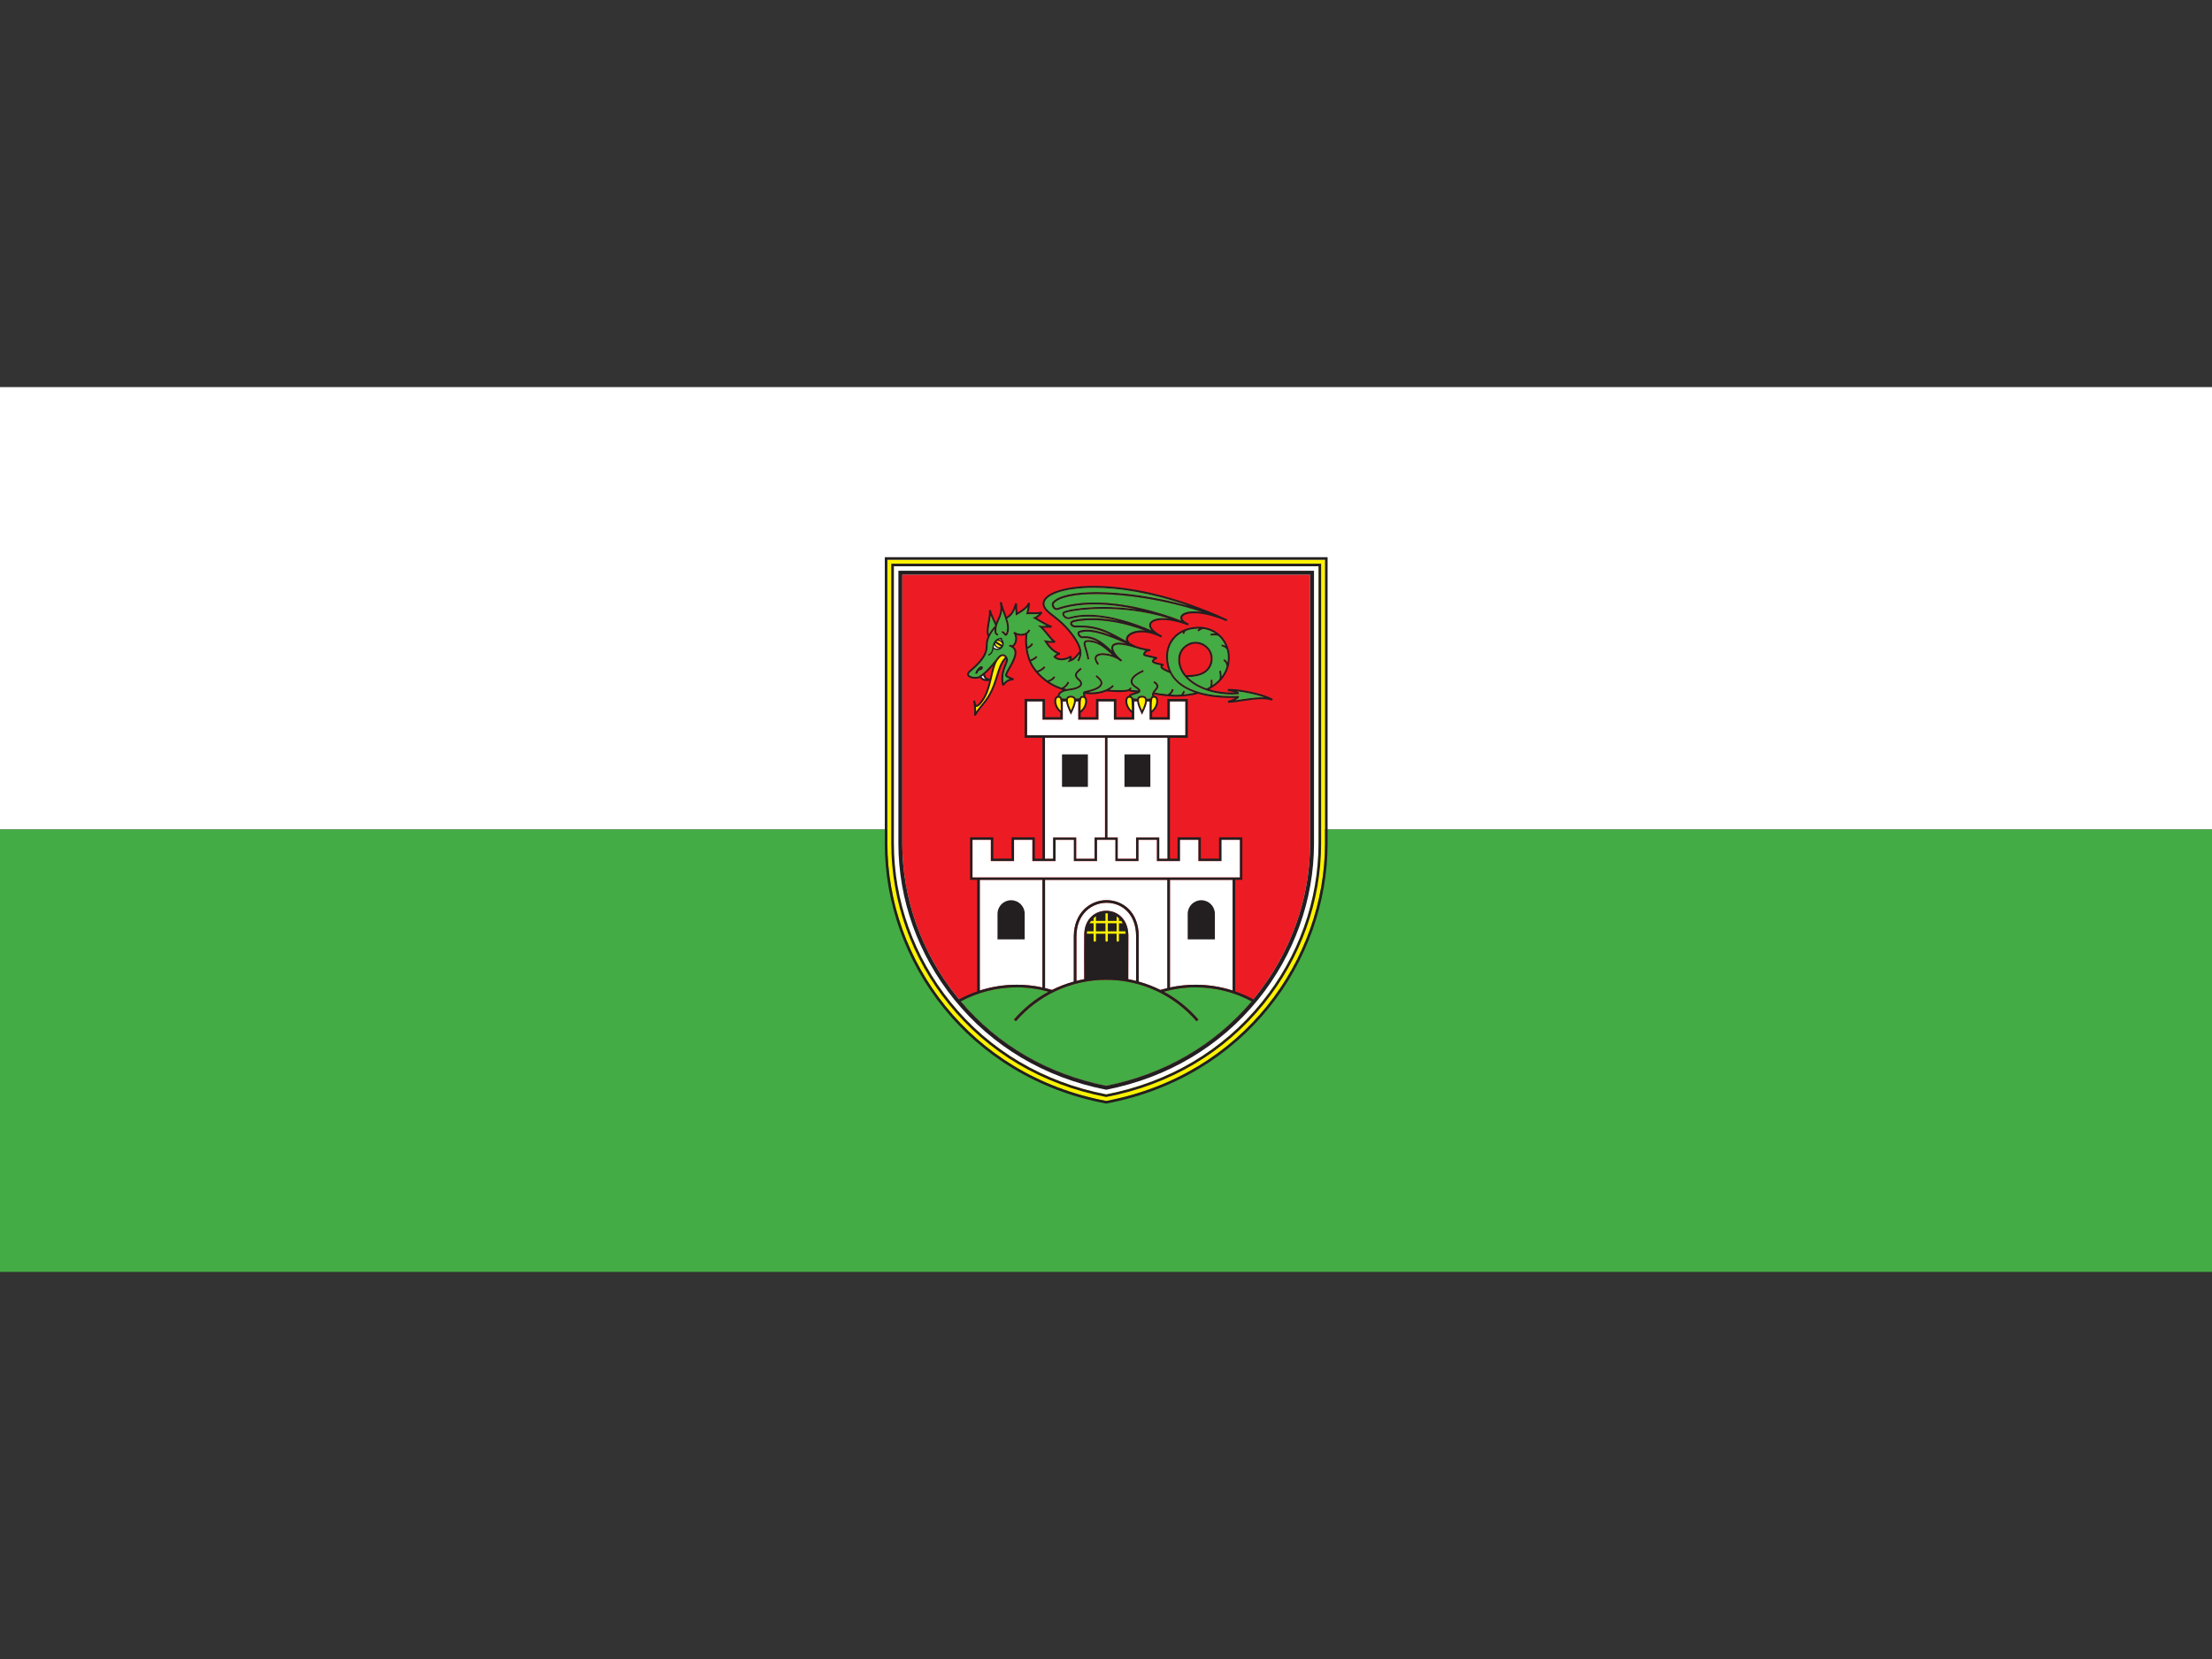
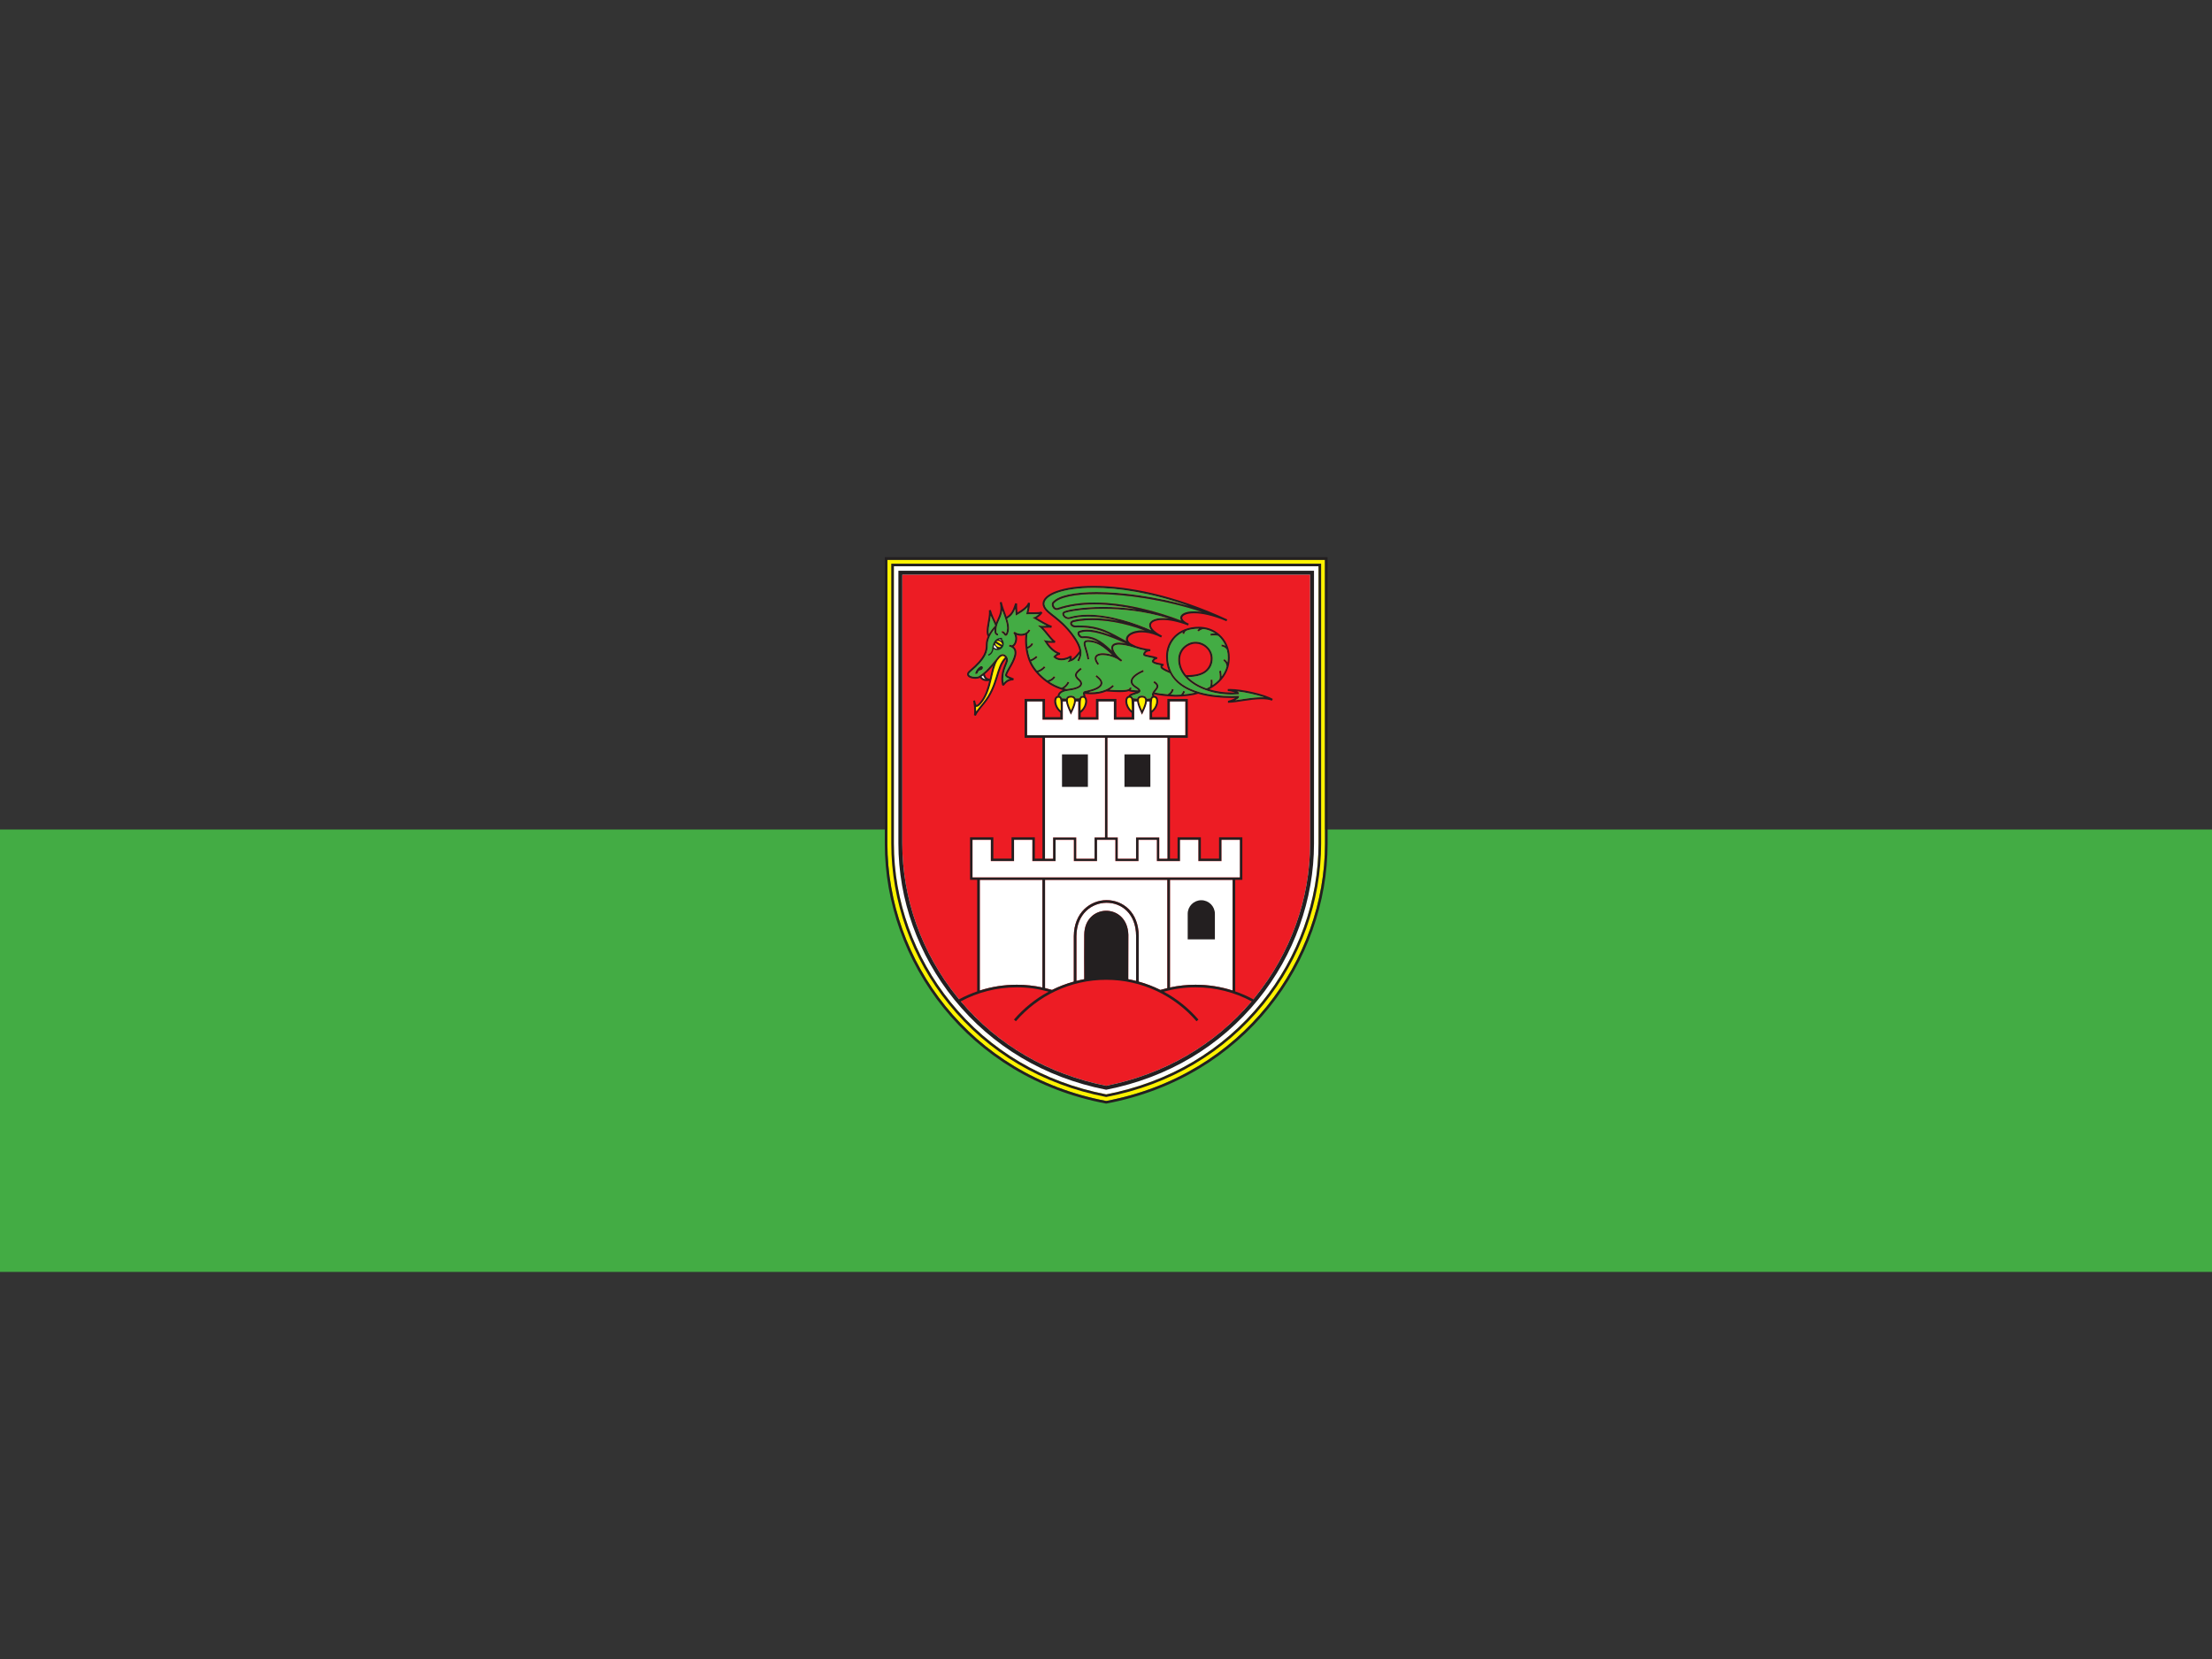
<svg xmlns="http://www.w3.org/2000/svg" version="1.1" id="svg210" width="640" height="480" viewBox="0 -210 1200 900">
  <rect x="0" y="-210" width="1200" height="900" fill="#333333" stroke="none" />
  <defs id="defs214">
    <clipPath clipPathUnits="userSpaceOnUse" id="clipPath226">
      <path d="M 0,0 H 260.787 V 320.315 H 0 Z" id="path224" />
    </clipPath>
    <clipPath clipPathUnits="userSpaceOnUse" id="clipPath242">
      <path d="M 2.041,1.453 H 259.055 V 318.601 H 2.041 Z" id="path240" />
    </clipPath>
    <clipPath clipPathUnits="userSpaceOnUse" id="clipPath258">
      <path d="M 0,0 H 260.787 V 320.315 H 0 Z" id="path256" />
    </clipPath>
    <clipPath clipPathUnits="userSpaceOnUse" id="clipPath306">
      <path d="M 0,0 H 260.787 V 320.315 H 0 Z" id="path304" />
    </clipPath>
    <clipPath clipPathUnits="userSpaceOnUse" id="clipPath398">
      <path d="M 0,0 H 260.787 V 320.315 H 0 Z" id="path396" />
    </clipPath>
  </defs>
  <g id="g1787">
-     <rect style="fill:#ffffff;fill-rule:evenodd;stroke-width:1201.03" id="rect1433" width="1200" height="240" x="0" y="0" />
    <rect style="fill:#43ac44;fill-opacity:1;fill-rule:evenodd;stroke-width:1201.03" id="rect1433-8" width="1200" height="240" x="0" y="240" />
  </g>
  <g id="g218" transform="matrix(0.494,0,0,-0.494,478.992,249.682)">
    <g id="g220" transform="matrix(1.892,0,0,1.892,-1.821,-284.148)">
      <g id="g222" clip-path="url(#clipPath226)">
        <g id="g228" transform="translate(130.547,2.983)">
          <path d="m 0,0 c 79.311,14.996 126.999,81.75 127.005,149.419 l -0.003,164.696 h -254.007 l 10e-4,-164.696 C -127,81.75 -79.311,14.996 0,0" style="fill:#fff200;fill-opacity:1;fill-rule:nonzero;stroke:none" id="path230" />
        </g>
        <g id="g232" transform="translate(130.547,6.808)">
          <path d="m 0,0 c 36.513,7.06 67.701,25.526 90.281,53.444 21.259,26.286 32.966,59.016 32.966,92.149 l -0.003,160.94 h -246.492 v -160.94 c 0,-33.133 11.707,-65.863 32.967,-92.149 C -67.698,25.526 -36.511,7.06 0,0" style="fill:#ffffff;fill-opacity:1;fill-rule:nonzero;stroke:none" id="path234" />
        </g>
      </g>
    </g>
    <g id="g236" transform="matrix(1.892,0,0,1.892,-1.821,-284.148)">
      <g id="g238" clip-path="url(#clipPath242)">
        <g id="g244" transform="translate(130.546,11.787)">
          <path d="m 0,0 c 34.971,6.973 64.835,24.773 86.485,51.536 20.558,25.419 31.877,57.064 31.874,89.08 V 296.668 H -118.357 V 140.616 C -118.358,108.6 -107.039,76.955 -86.483,51.536 -64.834,24.774 -34.97,6.973 0,0" style="fill:#ed1c24;fill-opacity:1;fill-rule:nonzero;stroke:none" id="path246" />
        </g>
        <g id="g248" transform="translate(130.408,1.479)">
          <path d="M 0,0 C -80.121,15.077 -128.372,82.519 -128.366,150.923 V 317.122 H 128.647 V 150.923 C 128.653,82.519 80.403,15.077 0.279,0 L 0.139,-0.026 Z M -126.864,150.923 C -126.86,83.253 -79.171,16.498 0.14,1.504 79.452,16.498 127.139,83.253 127.145,150.923 l -0.003,164.696 h -254.007 z" style="fill:#231f20;fill-opacity:1;fill-rule:nonzero;stroke:none" id="path250" />
        </g>
      </g>
    </g>
    <g id="g252" transform="matrix(1.892,0,0,1.892,-1.821,-284.148)">
      <g id="g254" clip-path="url(#clipPath258)">
        <g id="g260" transform="translate(130.405,5.302)">
          <path d="m 0,0 c -36.896,7.102 -68.476,25.772 -91.308,54.006 -21.474,26.548 -33.301,59.605 -33.301,93.093 V 309.54 H 124.89 V 147.099 C 124.89,113.611 113.065,80.554 91.593,54.006 68.76,25.772 37.182,7.102 0.285,0 L 0.142,-0.027 Z M -123.105,147.099 C -123.107,113.966 -111.399,81.235 -90.14,54.95 -67.557,27.032 -36.37,8.566 0.142,1.506 c 36.514,7.06 67.702,25.526 90.282,53.444 21.258,26.285 32.964,59.016 32.964,92.149 l -0.002,160.94 h -246.491 z" style="fill:#231f20;fill-opacity:1;fill-rule:nonzero;stroke:none" id="path262" />
        </g>
        <g id="g264" transform="translate(130.546,11.787)">
-           <path d="m 0,0 c 33.861,6.75 62.936,23.655 84.402,49.019 -9.697,5.184 -20.767,8.129 -32.535,8.129 -6.4,0 -12.584,-0.888 -18.464,-2.518 7.678,-4.132 14.503,-9.641 20.144,-16.197 h 0.002 l -1.14,-0.98 C 39.727,52.184 20.961,61.516 0,61.516 c -20.96,0 -39.727,-9.332 -52.405,-24.066 l -1.141,0.983 c 5.642,6.557 12.468,12.067 20.146,16.198 -5.88,1.63 -12.067,2.517 -18.462,2.517 -11.766,0 -22.84,-2.942 -32.538,-8.128 C -62.936,23.658 -33.861,6.75 0,0" style="fill:#43ac44;fill-opacity:1;fill-rule:nonzero;stroke:none" id="path266" />
-         </g>
+           </g>
        <g id="g268" transform="translate(57.164,67.09)">
          <path d="M 0,0 C 6.786,2.17 14.014,3.349 21.519,3.347 26.618,3.349 31.584,2.79 36.376,1.758 V 64.225 H 0 Z M 110.391,64.225 V 1.758 c 4.79,1.033 9.757,1.591 14.856,1.591 7.505,0 14.733,-1.18 21.517,-3.349 V 64.225 Z M 73.66,50.936 C 64.981,50.902 56.253,44.535 56.092,31.581 V 5.575 c 1.501,0.378 3.019,0.712 4.557,0.991 -0.048,7.047 -0.088,17.982 -0.003,25.821 0.196,18.33 25.007,18.705 25.595,0 0,-3.483 -0.03,-17.097 -0.053,-25.834 1.538,-0.281 3.056,-0.617 4.557,-0.997 V 31.581 C 90.709,44.698 82.245,50.895 73.66,50.936 M 37.88,1.414 c 1.363,-0.325 2.713,-0.68 4.045,-1.081 4.017,2.004 8.254,3.632 12.664,4.848 v 26.408 c 0.113,13.704 9.65,20.885 19.071,20.851 4.662,0 9.318,-1.727 12.807,-5.22 3.494,-3.492 5.786,-8.737 5.781,-15.639 V 5.16 c 4.383,-1.213 8.596,-2.833 12.592,-4.826 1.331,0.401 2.684,0.756 4.047,1.081 v 62.81 H 37.88 Z" style="fill:#ffffff;fill-opacity:1;fill-rule:nonzero;stroke:none" id="path270" />
        </g>
        <g id="g272" transform="translate(115.249,274.783)">
          <path d="m 0,0 c -0.255,-0.114 -0.255,-0.153 -0.283,-0.393 -0.009,-0.279 0.198,-0.771 0.543,-1.135 0.342,-0.377 0.785,-0.612 1.131,-0.605 0.038,0 0.066,0.003 0.078,0.004 0.451,0.042 0.894,0.058 1.329,0.06 6.715,-0.027 11.75,-4.497 15.829,-8.489 -0.225,0.585 -0.357,1.159 -0.368,1.71 -0.011,0.86 0.372,1.707 1.159,2.228 0.782,0.527 1.882,0.779 3.381,0.782 1.1,-0.002 2.433,-0.148 4.019,-0.454 C 15.347,-1.047 8.511,0.65 4.136,0.647 2.436,0.643 1.11,0.394 0,0" style="fill:#43ac44;fill-opacity:1;fill-rule:nonzero;stroke:none" id="path274" />
        </g>
        <g id="g276" transform="translate(111.612,280.943)">
          <path d="m 0,0 c -0.852,-0.265 -0.928,-0.546 -0.939,-0.747 -0.008,-0.202 0.16,-0.545 0.505,-0.819 0.337,-0.274 0.809,-0.467 1.263,-0.463 h 0.043 c 0.643,0.021 1.273,0.028 1.884,0.028 12.66,0.008 18.47,-3.998 27.864,-9.058 -0.134,0.364 -0.206,0.737 -0.206,1.113 0.105,2.986 3.917,5.066 9.211,5.093 0.573,0 1.173,-0.033 1.785,-0.087 C 28.592,-0.113 18.089,1.149 10.782,1.149 5.184,1.149 1.442,0.413 0,0" style="fill:#43ac44;fill-opacity:1;fill-rule:nonzero;stroke:none" id="path278" />
        </g>
        <g id="g280" transform="translate(100.22,291.834)">
          <path d="m 0,0 c -0.093,-0.1 -0.176,-0.332 -0.176,-0.642 -0.002,-0.459 0.184,-1.046 0.508,-1.475 0.335,-0.431 0.751,-0.695 1.288,-0.697 0.185,0 0.386,0.031 0.614,0.109 6.567,2.235 13.807,3.145 21.221,3.145 18.164,-0.003 37.378,-5.457 50.441,-10.499 -0.345,0.517 -0.54,1.056 -0.555,1.62 0.004,1.198 0.889,2.169 2.249,2.787 1.375,0.631 3.316,0.992 5.792,0.995 1.35,-0.001 2.88,-0.125 4.544,-0.365 C 64.884,1.911 41.807,5.406 24.679,5.404 12.203,5.437 2.856,3.461 0,0" style="fill:#43ac44;fill-opacity:1;fill-rule:nonzero;stroke:none" id="path282" />
        </g>
        <g id="g284" transform="translate(9.933,310.71)">
          <path d="m 0,0 v -158.307 c 0.002,-32.549 11.502,-64.682 32.375,-90.498 22.026,-27.233 52.475,-45.342 88.02,-52.374 l 0.216,-0.044 0.221,0.044 c 35.545,7.032 65.996,25.14 88.019,52.374 20.876,25.816 32.376,57.949 32.376,90.498 V 0 Z m 120.613,-298.923 c -33.862,6.751 -62.936,23.657 -84.4,49.02 9.698,5.186 20.772,8.128 32.538,8.128 6.395,0 12.581,-0.888 18.461,-2.517 -7.677,-4.131 -14.503,-9.641 -20.145,-16.2 l 1.141,-0.98 c 12.677,14.732 31.445,24.065 52.405,24.065 20.962,0 39.726,-9.333 52.408,-24.064 l 1.14,0.979 h -0.001 c -5.643,6.558 -12.467,12.067 -20.145,16.199 5.881,1.629 12.065,2.518 18.463,2.518 11.769,0 22.84,-2.947 32.536,-8.128 -21.466,-25.364 -50.54,-42.269 -84.401,-49.02 m -53.46,130.396 v 12.338 h 10.568 v -12.338 H 91.24 v 12.338 h 10.567 v -12.338 h 13.522 v 12.338 h 10.566 v -12.338 h 13.523 v 12.338 h 10.567 v -12.338 h 13.524 v 12.338 h 10.567 v -12.338 h 13.522 v 12.338 h 10.566 v -21.728 H 43.065 v 21.728 h 10.567 v -12.338 z m 38.098,105.604 c -1.238,1.056 -1.68,1.813 -1.665,2.359 -0.047,0.729 0.858,1.818 2.859,3.386 l -0.703,0.882 h -0.001 c -1.987,-1.614 -3.235,-2.739 -3.281,-4.268 0.015,-1.138 0.765,-2.097 2.055,-3.215 0.597,-0.503 1.01,-1.164 0.999,-1.69 -0.009,-0.451 -0.229,-0.962 -1.218,-1.543 -0.987,-0.567 -2.699,-1.1 -5.387,-1.431 -0.42,-0.052 -0.81,-0.115 -1.185,-0.186 -0.486,0.103 -0.963,0.216 -1.433,0.34 1.219,0.832 2.46,2.151 2.931,3.569 l -1.076,0.333 v 0.002 c -0.373,-1.335 -2.247,-3.014 -3.341,-3.465 -2.654,0.852 -5.043,2.047 -7.148,3.423 1.4,0.43 2.734,1.42 3.454,2.68 l -0.982,0.547 v 0.002 c -0.666,-1.238 -2.448,-2.309 -3.771,-2.33 -1.995,1.45 -3.706,3.044 -5.104,4.616 1.398,0.461 3.047,1.513 4.128,2.801 l -0.872,0.715 v 0.002 c -0.983,-1.235 -2.938,-2.343 -4.05,-2.578 -1.368,1.656 -2.39,3.259 -3.016,4.554 -0.137,0.284 -0.254,0.577 -0.38,0.864 1.09,0.376 2.706,1.349 3.714,2.379 l -0.816,0.779 c -0.808,-0.871 -2.552,-1.88 -3.329,-2.116 -0.777,2.038 -1.295,4.17 -1.593,6.264 1.352,0.52 2.662,1.45 3.264,2.831 l -1.036,0.442 -0.002,0.001 c -0.373,-0.899 -1.314,-1.656 -2.363,-2.114 -0.133,1.238 -0.201,2.458 -0.2,3.619 -0.002,1.386 0.086,2.69 0.237,3.868 0.7,0.508 1.293,1.196 1.655,2.102 l -1.046,0.418 c -0.319,-0.787 -0.83,-1.35 -1.464,-1.754 -0.804,-0.501 -1.832,-0.73 -2.855,-0.729 -1.572,-0.017 -3.117,0.577 -3.679,1.227 -0.004,0.004 -0.008,0.01 -0.013,0.016 -0.005,0.004 -0.008,0.009 -0.01,0.014 l -0.87,-0.718 c 0.005,-0.006 0.008,-0.01 0.013,-0.016 H 66.67 l 0.002,-0.001 c 0.785,-0.991 1.107,-2.166 1.107,-3.295 0,-1.068 -0.296,-2.092 -0.724,-2.806 -0.432,-0.73 -0.969,-1.079 -1.338,-1.064 -0.108,0 -0.214,0.02 -0.332,0.076 l -0.007,-0.017 c -0.013,0.004 -0.023,0.011 -0.034,0.015 -0.277,0.105 -0.582,0.2 -0.903,0.282 l -0.275,-1.093 c 0.279,-0.071 0.545,-0.155 0.777,-0.244 1.865,-0.737 2.398,-1.808 2.434,-3.322 0.011,-1.93 -1.149,-4.493 -2.427,-6.822 -1.263,-2.331 -2.605,-4.373 -2.974,-5.734 -0.055,-0.147 -0.088,-0.303 -0.086,-0.461 0.097,-1.119 1.09,-1.497 1.994,-1.927 0.229,-0.098 0.469,-0.194 0.707,-0.284 -1.149,-0.33 -2.008,-0.884 -2.626,-1.43 -0.374,-0.326 -0.665,-0.648 -0.888,-0.912 -0.14,0.81 -0.202,1.6 -0.202,2.37 0.004,4.687 2.234,8.412 2.678,10.219 0.049,0.219 0.07,0.44 0.07,0.656 0,0.622 -0.179,1.238 -0.482,1.783 -0.504,0.902 -1.414,1.655 -2.578,1.659 -0.96,0.003 -1.966,-0.533 -2.87,-1.672 -0.389,-0.487 -0.765,-0.953 -1.123,-1.394 -3.614,-4.43 -5.63,-6.484 -7.47,-7.973 -0.655,-0.529 -1.289,-0.986 -1.974,-1.464 -0.083,-0.054 -0.173,-0.114 -0.264,-0.175 -0.443,-0.311 -1.305,-0.507 -2.228,-0.502 -0.928,-0.003 -1.923,0.186 -2.627,0.5 -0.728,0.325 -1.037,0.72 -1.017,1.014 -0.007,0.238 0.169,0.681 0.864,1.257 9.481,7.87 10.058,12.263 10.027,15.893 -0.002,1.451 0.394,3.04 1.128,4.642 0.667,1.469 1.616,2.955 2.78,4.364 -0.022,-0.288 -0.036,-0.584 -0.036,-0.89 0,-0.309 0.01,-0.632 0.038,-0.969 0.104,-0.83 0.758,-1.719 1.865,-1.794 0.111,0 0.207,0.014 0.291,0.028 l -0.197,1.11 c -0.048,-0.006 -0.079,-0.011 -0.094,-0.011 -0.119,-0.006 -0.317,0.085 -0.481,0.266 -0.166,0.168 -0.265,0.417 -0.261,0.484 -0.024,0.311 -0.034,0.602 -0.034,0.886 0,0.925 0.112,1.748 0.291,2.508 0.027,0.119 0.064,0.243 0.097,0.391 0.746,2.877 2.609,5.119 3.024,8.828 0.565,-1.597 1.17,-3.159 1.665,-4.666 0.653,-1.983 1.128,-3.864 1.127,-5.569 -0.001,-1.044 -0.175,-2.02 -0.582,-2.94 -0.057,-0.128 -0.111,-0.229 -0.156,-0.302 -0.117,0.142 -0.296,0.385 -0.482,0.629 -0.298,0.362 -0.719,0.842 -1.437,0.859 -0.219,0 -0.44,-0.054 -0.649,-0.153 l 0.484,-1.02 c 0.081,0.04 0.131,0.046 0.165,0.046 0.1,0.031 0.375,-0.173 0.662,-0.574 0.144,-0.189 0.286,-0.395 0.459,-0.588 0.17,-0.177 0.392,-0.418 0.823,-0.432 0.65,0.052 0.891,0.513 1.16,1.076 0.485,1.087 0.679,2.23 0.679,3.399 -0.002,1.775 -0.448,3.613 -1.046,5.487 2.417,1.542 3.568,2.996 4.645,5.637 0.047,-0.866 0.128,-1.816 0.24,-3.004 l 0.08,-0.862 0.756,0.422 c 2.022,1.147 4.52,2.625 6.128,4.502 -0.231,-1.371 -0.557,-2.756 -0.71,-3.447 l -0.157,-0.716 0.734,0.032 c 0.458,0.022 0.973,0.031 1.518,0.031 0.727,0 1.505,-0.011 2.271,-0.011 1.033,0.014 2.018,0.015 2.87,0.105 -0.934,-0.843 -2.139,-1.671 -2.474,-1.71 l -1.341,-0.327 1.186,-0.706 c 1.676,-0.993 4.467,-2.717 7.093,-4.027 -0.844,-0.026 -1.67,-0.07 -2.339,-0.07 -0.392,0 -0.731,0.017 -0.966,0.05 l -1.847,0.272 1.389,-1.247 c 1.525,-1.364 3.152,-3.439 4.612,-5.233 0.838,-0.997 1.572,-1.91 2.278,-2.585 -1.552,10e-4 -2.996,0.106 -3.492,0.251 l -1.366,0.375 0.735,-1.213 c 1.799,-2.956 4.172,-5.505 6.914,-6.828 -0.752,-0.404 -1.297,-0.987 -1.718,-1.405 l -0.388,-0.383 0.369,-0.4 c 1.176,-1.268 2.84,-1.684 4.425,-1.683 1.413,0 2.791,0.324 3.862,0.739 0.341,0.133 0.65,0.276 0.923,0.426 -0.09,-0.408 -0.25,-0.754 -0.465,-1.062 l -0.904,-1.29 1.517,0.425 c 2.411,0.672 3.682,1.951 5.559,4.348 -0.161,-1.466 -0.746,-2.581 -1.29,-3.713 l 1.016,-0.485 c 0.612,1.279 1.448,2.813 1.448,4.978 0,0.246 -0.011,0.503 -0.033,0.769 -0.228,2.487 -1.507,5.664 -4.875,10.15 -7.459,9.901 -14.406,12.179 -16.153,15.988 -0.268,0.553 -0.39,1.077 -0.39,1.59 -0.046,2.17 2.405,4.562 7.351,6.325 4.912,1.764 12.143,2.904 21.218,2.904 14.325,0 33.256,-2.847 55.032,-10.44 -18.812,5.321 -38.378,7.995 -53.459,7.998 -12.6,-0.035 -22.041,-1.78 -25.534,-5.799 -0.332,-0.39 -0.446,-0.885 -0.447,-1.375 0.005,-1.415 0.993,-3.25 2.923,-3.299 0.313,0 0.64,0.053 0.975,0.166 6.417,2.188 13.535,3.088 20.86,3.088 8.121,0 16.487,-1.11 24.414,-2.79 -6.976,0.995 -13.519,1.369 -19.271,1.371 -6.405,-0.002 -11.831,-0.46 -15.815,-1.022 -1.99,-0.283 -3.62,-0.591 -4.834,-0.883 -1.23,-0.306 -1.987,-0.541 -2.447,-0.852 -0.446,-0.31 -0.682,-0.824 -0.674,-1.308 0.071,-1.529 1.666,-2.99 3.58,-3.042 0.296,0 0.6,0.039 0.906,0.128 3.231,0.946 6.779,1.351 10.467,1.351 5.828,0.002 12,-1.017 17.831,-2.505 -6.056,1.22 -11.254,1.624 -15.438,1.624 -5.705,-0.002 -9.516,-0.745 -11.092,-1.191 -1.084,-0.283 -1.766,-1 -1.757,-1.833 0.069,-1.354 1.413,-2.371 2.895,-2.408 h 0.061 c 0.649,0.022 1.263,0.031 1.867,0.031 8.458,-0.006 13.688,-1.79 19.168,-4.542 -6.4,2.385 -10.854,3.275 -14.153,3.278 -1.809,0 -3.273,-0.27 -4.507,-0.707 -0.68,-0.211 -1.065,-0.875 -1.038,-1.457 0.062,-1.343 1.23,-2.789 2.801,-2.867 0.05,0 0.109,0 0.178,0.006 0.416,0.039 0.824,0.058 1.229,0.058 3.034,0.012 5.739,-1.008 8.187,-2.517 -1.241,0.582 -2.577,1.023 -4.05,1.256 -0.822,0.13 -1.506,0.194 -2.085,0.194 -0.847,-0.003 -1.498,-0.128 -1.992,-0.503 -0.505,-0.38 -0.694,-0.992 -0.684,-1.574 0.036,-2.019 1.666,-5.032 2.169,-9.196 l 1.12,0.139 c -0.546,4.321 -2.199,7.614 -2.163,9.057 0.01,0.406 0.087,0.552 0.245,0.68 0.165,0.134 0.571,0.273 1.305,0.269 0.495,0 1.129,-0.055 1.911,-0.179 4.808,-0.73 8.146,-3.992 11.862,-7.221 -1.819,0.569 -3.669,0.883 -5.283,0.885 -1.276,-0.004 -2.411,-0.191 -3.291,-0.661 -0.882,-0.456 -1.509,-1.311 -1.492,-2.379 0.005,-1.102 0.567,-2.342 1.734,-3.837 l 0.887,0.694 v 0.002 c -1.094,1.39 -1.502,2.457 -1.497,3.141 0.016,0.65 0.282,1.033 0.901,1.385 0.621,0.338 1.598,0.53 2.758,0.528 2.47,0.004 5.738,-0.838 8.345,-2.267 0.732,-0.549 1.502,-1.069 2.302,-1.545 l 0.233,0.38 0.423,0.531 c -0.226,0.196 -0.463,0.376 -0.699,0.552 -0.003,0.003 -0.009,0.006 -0.013,0.011 -2.523,2.025 -4.594,4.89 -4.544,6.523 0.011,0.576 0.183,0.953 0.666,1.294 0.488,0.337 1.376,0.591 2.747,0.587 2.041,0.004 5.127,-0.544 9.47,-1.906 v 10e-4 c 1.78,-0.614 3.788,-1.151 5.785,-1.508 -0.856,-0.576 -1.315,-1.4 -1.326,-2.172 -10e-4,-0.161 0.022,-0.323 0.073,-0.475 0.197,-0.422 0.416,-0.462 0.626,-0.576 0.744,-0.314 2.114,-0.558 3.567,-0.86 0.646,-0.131 1.306,-0.27 1.898,-0.419 -0.098,-0.076 -0.189,-0.157 -0.278,-0.239 -0.452,-0.459 -0.798,-0.923 -0.829,-1.527 -0.001,-0.163 0.045,-0.371 0.176,-0.542 0.763,-0.832 2.011,-1.129 3.279,-1.426 0.574,-0.123 1.157,-0.232 1.675,-0.335 -0.134,-0.219 -0.214,-0.475 -0.216,-0.755 -0.003,-0.384 0.16,-0.778 0.461,-1.097 1.064,-1.093 4.006,-2.284 5.149,-2.781 2.856,-5.504 8.158,-9.051 14.465,-11.238 -1.695,-0.403 -4.09,-0.781 -6.56,-1.001 0.39,0.573 0.734,1.197 0.904,1.677 l -1.069,0.347 c -0.132,-0.46 -0.858,-1.601 -1.33,-2.136 -0.898,-0.055 -1.791,-0.089 -2.644,-0.088 -0.302,0 -0.602,0.006 -0.896,0.013 -0.754,0.019 -1.586,0.06 -2.451,0.118 0.865,0.763 1.581,1.802 1.749,3.081 l -1.118,0.115 c -0.076,-1.268 -1.295,-2.428 -2.377,-3.058 -3.015,0.265 -6.084,0.683 -7.51,1.035 0.151,0.218 0.337,0.464 0.575,0.753 0.731,0.92 1.546,1.723 1.579,2.893 -0.012,1.066 -0.764,1.991 -2.343,3.031 l -0.62,-0.942 c 1.499,-0.983 1.849,-1.66 1.835,-2.089 0.033,-0.505 -0.532,-1.245 -1.321,-2.179 -0.847,-1.033 -1.317,-1.766 -1.325,-2.641 0,-0.328 0.076,-0.633 0.19,-0.94 -0.114,-0.048 -0.226,-0.108 -0.333,-0.185 -0.338,-0.267 -0.554,-0.617 -0.702,-1.077 -0.591,-0.113 -1.326,-0.204 -2.13,-0.266 -0.113,0.384 -0.296,0.736 -0.584,1.024 -0.534,0.53 -1.313,0.77 -2.27,0.767 -0.896,0.003 -1.638,-0.205 -2.16,-0.702 -0.301,-0.287 -0.485,-0.649 -0.595,-1.047 -0.725,0.056 -1.416,0.127 -2.013,0.221 -0.144,0.022 -0.279,0.048 -0.412,0.071 -0.147,0.427 -0.355,0.768 -0.679,1.009 -0.157,0.114 -0.322,0.183 -0.491,0.238 0.005,0.005 0.009,0.008 0.014,0.011 0.55,0.386 1.56,0.697 2.538,0.984 0.99,0.303 1.93,0.538 2.559,1.096 0.234,0.219 0.44,0.547 0.437,0.94 -0.076,0.99 -0.882,1.632 -2.542,2.687 -1.475,0.908 -2.101,1.861 -2.098,2.765 -0.06,1.491 1.901,3.648 6.566,5.639 l -0.446,1.035 h -0.001 c -4.748,-2.077 -7.186,-4.258 -7.244,-6.674 0.003,-1.47 1.001,-2.732 2.634,-3.726 0.804,-0.489 1.343,-0.896 1.652,-1.207 0.103,-0.102 0.17,-0.184 0.223,-0.258 -0.92,0.009 -2.896,0.081 -4.346,0.374 0.223,0.288 0.341,0.62 0.33,0.964 0,0.144 -0.017,0.276 -0.038,0.397 l -1.11,-0.208 c 0.016,-0.076 0.022,-0.142 0.022,-0.189 -0.022,-0.214 -0.022,-0.348 -0.635,-0.638 -0.749,-0.323 -2.325,-0.569 -5.031,-0.564 -1.553,0 -3.492,0.075 -5.874,0.242 0.906,0.548 1.761,1.194 2.519,1.971 l -0.806,0.788 c -1.121,-1.149 -2.472,-2.021 -3.933,-2.657 -2.675,-1.179 -5.74,-1.592 -8.456,-1.59 -0.525,0 -1.029,0.018 -1.522,0.046 2.162,0.524 3.924,1.13 5.246,1.835 1.686,0.899 2.769,2.038 2.78,3.488 -0.013,1.298 -0.878,2.512 -2.404,3.785 -0.479,0.397 -0.957,0.806 -0.957,0.806 l -0.67,-0.813 c 0,0 0.597,-0.51 0.991,-0.844 1.633,-1.391 1.924,-2.193 1.911,-2.934 0.012,-0.801 -0.624,-1.658 -2.182,-2.494 -1.537,-0.824 -3.884,-1.558 -6.909,-2.159 -0.431,-0.072 -0.812,-0.364 -0.958,-0.714 -0.1,-0.224 -0.126,-0.441 -0.126,-0.639 0.012,-0.498 0.146,-0.999 0.241,-1.434 -0.044,0.001 -0.085,0.017 -0.13,0.015 -0.509,0 -1.011,-0.04 -1.458,-0.364 -0.333,-0.261 -0.548,-0.6 -0.696,-1.045 -0.25,-0.018 -0.511,-0.035 -0.785,-0.049 -0.442,-0.025 -0.92,-0.046 -1.414,-0.066 -0.116,0.312 -0.28,0.6 -0.522,0.841 -0.531,0.53 -1.311,0.77 -2.271,0.767 -0.895,0.003 -1.637,-0.205 -2.159,-0.702 -0.28,-0.267 -0.46,-0.597 -0.574,-0.962 -0.713,0.021 -1.375,0.053 -1.936,0.106 -0.181,0.016 -0.337,0.036 -0.494,0.055 -0.148,0.45 -0.363,0.805 -0.697,1.055 -0.214,0.154 -0.441,0.243 -0.675,0.294 0.101,0.893 0.781,2.166 4.218,2.885 0.389,0.08 0.812,0.147 1.276,0.204 2.772,0.346 4.607,0.887 5.805,1.572 1.196,0.668 1.795,1.584 1.788,2.521 -0.014,1.054 -0.666,1.914 -1.39,2.546 m -60.209,-16.04 c 0.116,-0.037 0.24,-0.061 0.375,-0.061 1.019,0.061 1.863,0.87 3.294,2.657 2.909,3.744 4.231,8.452 5.29,12.902 1.05,4.451 1.846,8.657 3.507,11.338 0.013,0.022 0.014,0.046 0.025,0.068 0.335,0.413 0.679,0.839 1.042,1.29 0.78,0.97 1.461,1.25 1.988,1.251 0.483,0.004 0.943,-0.252 1.295,-0.662 -2.875,-2.858 -3.94,-6.914 -5.364,-11.464 -1.46,-4.692 -3.276,-9.945 -7.632,-15.158 -1.324,-1.589 -2.682,-3.244 -3.708,-4.753 v 0.009 c 0,0.809 -0.04,1.698 -0.112,2.583 m 7.976,16.249 c -1.62,0.356 -2.274,0.658 -2.868,2.686 1.34,1.122 2.79,2.559 4.801,4.883 -0.756,-2.283 -1.303,-4.889 -1.933,-7.569 m -0.647,27.506 c -0.009,2.477 0.904,5.947 1.241,9.074 0.957,-2.39 1.98,-4.162 2.518,-5.663 -0.002,-0.013 -0.006,-0.026 -0.009,-0.04 -1.459,-1.529 -2.684,-3.188 -3.595,-4.878 -0.106,0.43 -0.158,0.934 -0.155,1.507 m 111.813,6.273 c -13.064,5.042 -32.278,10.497 -50.441,10.499 -7.415,0 -14.655,-0.91 -21.223,-3.146 -0.226,-0.076 -0.428,-0.106 -0.612,-0.106 -0.537,0.002 -0.954,0.265 -1.288,0.697 -0.325,0.427 -0.511,1.014 -0.508,1.473 -0.002,0.31 0.083,0.543 0.176,0.642 2.857,3.46 12.202,5.438 24.678,5.404 17.128,10e-4 40.205,-3.493 61.248,-10.426 -1.665,0.24 -3.194,0.365 -4.544,0.366 -2.477,-0.004 -4.418,-0.364 -5.793,-0.995 -1.36,-0.619 -2.244,-1.589 -2.249,-2.787 0.015,-0.565 0.21,-1.104 0.556,-1.621 m -17.429,-5.603 c -8.949,4.038 -23.547,9.047 -36.686,9.056 -3.771,-0.003 -7.421,-0.414 -10.785,-1.399 -0.195,-0.056 -0.391,-0.082 -0.588,-0.082 -0.628,-10e-4 -1.269,0.287 -1.734,0.699 -0.476,0.401 -0.732,0.928 -0.72,1.217 0.011,0.179 0.043,0.264 0.207,0.391 0.117,0.102 0.897,0.405 2.051,0.674 3.511,0.846 10.865,1.873 20.386,1.871 10.683,0.002 24.104,-1.296 37.978,-5.534 -1.206,0.144 -2.335,0.217 -3.369,0.217 -2.425,0 -4.354,-0.368 -5.743,-1.058 -1.379,-0.677 -2.261,-1.778 -2.257,-3.11 0.018,-0.967 0.438,-1.95 1.26,-2.942 M 132.3,-40.826 c -9.395,5.06 -15.204,9.067 -27.864,9.059 -0.612,0 -1.242,-0.009 -1.886,-0.028 h -0.042 c -0.453,-0.004 -0.925,0.188 -1.261,0.462 -0.347,0.274 -0.514,0.617 -0.506,0.818 0.01,0.202 0.087,0.483 0.938,0.749 1.442,0.412 5.183,1.148 10.783,1.148 7.307,0 17.808,-1.261 30.628,-6.088 -0.613,0.053 -1.212,0.085 -1.786,0.086 -5.293,-0.028 -9.105,-2.107 -9.21,-5.093 0,-0.377 0.072,-0.749 0.206,-1.113 m -8.358,-5.66 c -4.079,3.992 -9.113,8.463 -15.828,8.491 -0.435,-0.003 -0.879,-0.019 -1.329,-0.062 -0.013,-10e-4 -0.04,-0.003 -0.078,-0.003 -0.346,-0.008 -0.789,0.227 -1.131,0.605 -0.345,0.364 -0.553,0.856 -0.542,1.135 0.027,0.239 0.026,0.278 0.282,0.392 1.111,0.394 2.437,0.645 4.135,0.647 4.377,0.004 11.213,-1.694 22.683,-6.939 -1.585,0.306 -2.919,0.453 -4.018,0.454 -1.5,-0.002 -2.6,-0.255 -3.382,-0.781 -0.786,-0.522 -1.17,-1.369 -1.159,-2.228 0.011,-0.552 0.144,-1.126 0.367,-1.711 m 41.984,9.748 c 0.097,0.619 0.368,1.424 1.097,1.833 l 0.452,0.218 c 2.079,0.705 4.358,1.053 7.021,1.06 0.009,0 0.018,-0.003 0.029,-0.003 -0.411,-0.265 -0.784,-0.577 -1.078,-0.942 l 0.893,-0.686 c 0.538,0.748 2.096,1.419 2.936,1.41 2.445,-0.385 4.673,-1.272 6.595,-2.554 -0.179,0.007 -0.356,0.013 -0.535,0.016 -0.848,0 -1.67,-0.072 -2.27,-0.183 l 0.206,-1.108 c 0.504,0.095 1.282,0.163 2.064,0.163 0.954,0.008 1.941,-0.12 2.376,-0.325 1.742,-1.562 3.132,-3.496 4.074,-5.678 -0.678,0.4 -1.454,0.665 -2.232,0.721 l -0.056,-1.126 c 1.335,-0.033 2.848,-1.094 3.111,-1.967 l 0.131,-0.393 c 0.35,-1.378 0.455,-2.607 0.455,-4.099 0,-0.943 -0.072,-1.875 -0.206,-2.792 -0.426,0.805 -1.071,1.506 -1.929,1.908 l -0.466,-1.027 h -0.001 c 1.096,-0.472 1.871,-1.951 1.857,-3.137 0,-0.097 -0.007,-0.196 -0.018,-0.294 -0.592,-1.989 -1.526,-3.877 -2.808,-5.617 0,0.026 0.003,0.048 0.003,0.074 -0.001,1.084 -0.147,2.309 -0.369,3.305 l -1.1,-0.245 -0.002,0.002 c 0.204,-0.907 0.318,-2.08 0.344,-3.062 0.029,-1.086 -0.223,-1.708 -0.223,-1.708 -1.132,-1.231 -2.463,-2.367 -3.99,-3.388 0.069,0.459 0.107,0.955 0.111,1.489 -0.001,0.554 -0.036,1.133 -0.113,1.709 l -1.119,-0.149 h -0.001 c 0.072,-0.524 0.106,-1.058 0.106,-1.56 0.007,-1.043 -0.173,-1.973 -0.391,-2.367 -0.633,-0.365 -1.296,-0.713 -1.988,-1.042 -4.425,1.568 -8.187,3.831 -10.875,6.562 4.053,0.119 7.526,0.779 10.096,2.495 2.802,1.864 4.372,4.893 4.31,8.476 -0.088,5.118 -4.4,9.196 -9.208,9.533 -2.779,0.194 -5.179,-0.73 -7.3,-2.512 -2.12,-1.778 -3.538,-4.432 -3.534,-7.892 -0.001,-3.707 1.49,-7.116 4.017,-10.012 2.932,-3.348 7.254,-6.035 12.384,-7.812 4.419,-1.529 9.447,-2.384 14.709,-2.384 1.207,0 2.43,0.044 3.658,0.138 l 0.551,0.042 -0.029,0.551 c -0.104,0.656 -0.535,0.838 -0.965,1.091 4.9,-0.562 11.124,-1.926 15.594,-3.442 -0.49,0.024 -0.988,0.043 -1.493,0.043 -5.102,-0.005 -11.025,-1.149 -15.304,-1.734 0.453,0.229 0.873,0.466 1.222,0.699 0.465,0.357 0.87,0.545 0.996,1.198 l 0.054,0.636 -0.637,-0.026 c -1.236,-0.047 -2.49,-0.073 -3.755,-0.073 -6.229,0 -12.714,0.625 -18.457,2.24 l -0.132,0.038 -0.004,0.019 c -0.012,-0.002 -0.017,-0.005 -0.026,-0.009 -7.297,2.084 -13.341,5.747 -16.289,11.706 -1.26,2.539 -1.97,5.513 -1.97,9.007 0.017,5.715 2.921,11.16 8.583,14.012 -0.127,-0.297 -0.218,-0.589 -0.271,-0.84 z m 1.08,-23.869 c -2.236,2.671 -3.497,5.703 -3.497,8.987 0.005,6.259 5.389,9.478 9.231,9.329 4.041,-0.155 8.309,-3.221 8.556,-8.356 0.14,-2.917 -1.359,-6.038 -3.85,-7.722 -2.485,-1.671 -6.077,-2.233 -10.44,-2.238 m -19.31,-13.246 c 0.11,0.089 0.335,0.147 0.772,0.147 h 0.019 c 0.366,-0.009 0.59,-0.142 0.812,-0.465 0.214,-0.327 0.36,-0.864 0.358,-1.528 0.006,-1.567 -0.798,-3.744 -2.629,-5.41 0.006,3.422 0.058,5.389 0.281,6.402 0.12,0.568 0.273,0.774 0.387,0.854 m -4.485,-1.461 c 0.011,-1.295 -0.729,-3.351 -1.806,-5.648 -1.142,2.536 -1.828,4.561 -1.817,5.782 0.001,0.6 0.143,0.948 0.37,1.166 0.229,0.222 0.644,0.39 1.382,0.39 0.788,-0.001 1.226,-0.189 1.475,-0.437 0.247,-0.248 0.392,-0.639 0.396,-1.253 m -28.528,0.932 v -10.579 h -8.858 v 2.448 c 2.555,1.94 3.703,4.69 3.711,6.814 -0.003,0.818 -0.166,1.558 -0.541,2.142 -0.113,0.179 -0.262,0.334 -0.424,0.474 -0.045,0.633 -0.231,1.249 -0.291,1.669 1.09,-0.146 2.321,-0.24 3.644,-0.24 2.782,0.002 5.928,0.415 8.767,1.628 3.259,-0.263 5.803,-0.381 7.783,-0.381 2.537,0.005 4.129,0.188 5.182,0.549 1.139,-0.399 2.75,-0.564 4.042,-0.633 -0.465,-0.143 -0.979,-0.293 -1.472,-0.446 -0.67,-0.219 -1.325,-0.464 -1.859,-0.828 -0.319,-0.212 -0.6,-0.51 -0.781,-0.868 -0.559,-0.119 -1.033,-0.458 -1.326,-0.924 -0.377,-0.583 -0.542,-1.322 -0.543,-2.142 0.006,-2.115 1.146,-4.854 3.683,-6.792 v -2.47 h -8.857 l 10e-4,10.579 z m -8.905,-6.728 c 0.006,3.423 0.057,5.39 0.28,6.403 0.12,0.568 0.274,0.774 0.387,0.854 0.111,0.088 0.335,0.147 0.772,0.147 h 0.018 c 0.369,-0.009 0.591,-0.142 0.814,-0.467 0.213,-0.324 0.36,-0.862 0.358,-1.526 0.006,-1.567 -0.799,-3.744 -2.629,-5.411 m 27.066,5.411 c -0.001,0.663 0.147,1.202 0.361,1.526 0.224,0.326 0.445,0.458 0.816,0.467 h 0.034 c 0.427,0 0.65,-0.06 0.757,-0.148 0.172,-0.096 0.429,-0.586 0.534,-1.924 0.1,-1.148 0.126,-2.856 0.129,-5.335 -1.831,1.669 -2.635,3.847 -2.631,5.414 m -30.883,0.385 c 0.012,-1.295 -0.728,-3.352 -1.806,-5.648 -1.142,2.536 -1.83,4.561 -1.818,5.782 10e-4,0.6 0.144,0.948 0.373,1.166 0.227,0.222 0.641,0.39 1.379,0.392 0.79,-0.003 1.23,-0.191 1.477,-0.439 0.246,-0.248 0.391,-0.639 0.395,-1.253 m -8.4,1.461 c 0.17,-0.097 0.428,-0.588 0.534,-1.926 0.102,-1.147 0.127,-2.854 0.131,-5.331 -1.832,1.667 -2.634,3.844 -2.631,5.411 -0.002,0.664 0.146,1.201 0.361,1.526 0.223,0.325 0.447,0.458 0.816,0.467 h 0.017 c 0.436,0 0.661,-0.058 0.772,-0.147 m 1.907,-12.611 v 10.58 h 1.8 c 0.022,-0.179 0.056,-0.369 0.092,-0.56 0.009,-0.047 0.016,-0.093 0.027,-0.141 0.036,-0.177 0.082,-0.36 0.13,-0.545 0.018,-0.07 0.036,-0.142 0.055,-0.213 0.05,-0.176 0.105,-0.358 0.162,-0.544 0.028,-0.09 0.058,-0.179 0.089,-0.272 0.059,-0.178 0.122,-0.359 0.189,-0.545 0.04,-0.108 0.081,-0.219 0.124,-0.331 0.067,-0.178 0.135,-0.357 0.208,-0.54 0.053,-0.135 0.11,-0.271 0.168,-0.41 0.07,-0.17 0.139,-0.34 0.214,-0.516 0.076,-0.178 0.158,-0.363 0.239,-0.546 0.065,-0.145 0.125,-0.287 0.191,-0.434 0.152,-0.338 0.311,-0.684 0.477,-1.039 l 0.495,-1.061 0.52,1.05 c 0.159,0.325 0.314,0.646 0.464,0.964 0.077,0.163 0.148,0.323 0.222,0.486 0.07,0.146 0.139,0.296 0.204,0.442 0.092,0.204 0.177,0.405 0.262,0.604 0.04,0.096 0.083,0.194 0.123,0.288 0.09,0.222 0.175,0.438 0.259,0.652 0.027,0.07 0.054,0.139 0.079,0.207 0.085,0.228 0.163,0.45 0.237,0.671 0.018,0.05 0.035,0.099 0.05,0.151 0.075,0.229 0.142,0.454 0.203,0.676 l 0.026,0.103 c 0.062,0.23 0.115,0.456 0.158,0.675 0.003,0.018 0.006,0.035 0.009,0.052 0.044,0.231 0.08,0.457 0.101,0.676 h 1.278 v -10.58 h 11.861 v 10.58 h 8.855 l 0.001,-10.58 h 11.865 v 10.58 h 1.62 c 0.024,-0.203 0.059,-0.414 0.103,-0.63 0.004,-0.019 0.007,-0.037 0.011,-0.058 0.043,-0.205 0.094,-0.419 0.151,-0.637 l 0.027,-0.103 c 0.058,-0.21 0.122,-0.425 0.194,-0.648 0.015,-0.05 0.032,-0.1 0.048,-0.151 0.07,-0.212 0.144,-0.427 0.225,-0.65 0.025,-0.072 0.055,-0.144 0.081,-0.219 0.079,-0.207 0.157,-0.418 0.245,-0.635 0.041,-0.104 0.086,-0.211 0.13,-0.315 0.08,-0.196 0.159,-0.391 0.245,-0.592 0.069,-0.161 0.143,-0.327 0.215,-0.492 0.07,-0.158 0.137,-0.313 0.209,-0.476 0.152,-0.334 0.309,-0.677 0.472,-1.03 l 0.497,-1.061 0.518,1.05 c 0.159,0.324 0.312,0.642 0.461,0.957 0.09,0.189 0.174,0.374 0.258,0.56 0.054,0.118 0.111,0.239 0.163,0.356 0.107,0.24 0.207,0.473 0.307,0.707 0.024,0.058 0.05,0.116 0.073,0.173 0.107,0.256 0.205,0.507 0.3,0.754 0.012,0.033 0.025,0.064 0.037,0.096 0.099,0.258 0.186,0.512 0.268,0.761 l 0.021,0.056 c 0.082,0.257 0.157,0.506 0.222,0.75 0.002,0.011 0.007,0.022 0.009,0.033 0.066,0.248 0.122,0.489 0.167,0.725 0.002,0.007 0.003,0.014 0.006,0.022 0.044,0.237 0.079,0.467 0.102,0.691 0,0.001 0.002,0.004 0.002,0.006 h 1.469 v -10.58 h 11.859 v 10.58 h 8.858 V -95.431 H 74.749 v 19.547 h 8.856 l 0.003,-10.58 z m 42.473,-68.248 v -12.337 h -10.568 l 0.002,12.337 h -5.972 v 57.779 h 34.714 l 0.002,-70.116 h -4.657 v 12.337 z m -52.832,57.779 h 34.789 v -57.779 h -6.044 v -12.337 h -10.57 v 12.337 H 89.762 v -12.337 h -4.653 z m 108.886,-82.462 v -64.226 c -6.784,2.169 -14.012,3.35 -21.517,3.35 -5.098,0 -10.066,-0.559 -14.856,-1.591 v 62.467 z M 133.699,-196.4 c -3.49,3.492 -8.146,5.219 -12.808,5.219 -9.421,0.034 -18.958,-7.147 -19.071,-20.85 v -26.409 c -4.41,-1.215 -8.646,-2.843 -12.664,-4.848 -1.332,0.402 -2.683,0.757 -4.045,1.082 v 62.811 h 71.008 v -62.811 c -1.364,-0.324 -2.718,-0.679 -4.049,-1.08 -3.995,1.992 -8.208,3.612 -12.59,4.825 v 26.422 c 0.003,6.901 -2.287,12.146 -5.781,15.639 m -25.822,-14.835 c -0.085,-7.838 -0.046,-18.772 0.003,-25.819 -1.538,-0.28 -3.056,-0.614 -4.558,-0.991 v 26.006 c 0.163,12.954 8.891,19.32 17.569,19.354 8.584,-0.04 17.048,-6.238 17.085,-19.354 v -26.025 c -1.5,0.379 -3.019,0.715 -4.558,0.996 0.023,8.737 0.054,22.352 0.054,25.833 -0.588,18.706 -25.4,18.331 -25.595,0 m -60.646,31.84 h 36.377 v -62.468 c -4.792,1.032 -9.759,1.592 -14.857,1.591 -7.505,0.001 -14.734,-1.179 -21.52,-3.349 z m 191.741,21.088 c 0.002,-32.018 -11.317,-63.661 -31.874,-89.079 -0.365,-0.451 -0.737,-0.894 -1.108,-1.34 -3.481,1.882 -7.141,3.471 -10.944,4.756 0.15,-0.052 0.302,-0.095 0.452,-0.146 v 64.721 h 4.143 v 24.683 h -13.523 v -12.337 h -10.567 v 12.337 h -13.522 v -12.337 h -4.407 v 70.116 h 10.359 v 22.549 h -11.862 v -10.577 h -8.856 v 2.599 c 2.421,1.93 3.517,4.592 3.521,6.663 -0.001,0.82 -0.164,1.56 -0.54,2.142 -0.362,0.578 -1.004,0.979 -1.741,0.978 -0.142,0.32 -0.209,0.56 -0.208,0.759 0,0.047 0.002,0.098 0.01,0.148 2.258,-0.609 8.109,-1.268 12.164,-1.384 0.299,-0.007 0.607,-0.01 0.923,-0.01 4.676,0.003 10.203,0.85 12.598,1.697 l -0.006,0.016 0.812,-0.244 c 5.838,-1.618 12.343,-2.233 18.587,-2.234 0.743,0 1.485,0.01 2.219,0.024 -0.394,-0.228 -0.86,-0.472 -1.326,-0.673 -1.14,-0.532 -2.942,-1.002 -2.948,-1.001 l -0.057,-1.108 c 0.071,-0.013 0.489,-0.011 0.489,-0.011 4.125,0.01 12.365,2.073 19.047,2.067 2.289,0.002 4.38,-0.244 6.008,-0.866 l 0.495,1.008 h -0.002 c -4.74,2.848 -17.972,5.762 -24.755,5.785 -0.495,-0.002 -0.96,-0.015 -1.385,-0.051 l 0.025,-1.124 c 0.838,-0.034 2.289,-0.299 3.48,-0.652 0.249,-0.072 0.489,-0.151 0.71,-0.231 -0.634,-0.025 -1.263,-0.037 -1.892,-0.037 -4.641,0 -9.093,0.688 -13.07,1.916 5.833,3.053 9.555,7.563 11.087,12.731 0,0 0.033,0.118 0.034,0.117 0,10e-4 0,0.002 0.002,0.004 0.516,1.789 0.777,3.649 0.777,5.552 0,5.323 -2.214,10.133 -5.887,13.412 l 0.008,0.009 c -0.029,0.025 -0.062,0.048 -0.093,0.066 -2.378,2.11 -5.367,3.569 -8.733,4.129 0,0 -0.166,0.043 -0.278,0.045 -0.921,0.141 -1.872,0.219 -2.842,0.219 -6.177,0.002 -10.976,-2.062 -14.214,-5.259 -3.237,-3.195 -4.906,-7.503 -4.905,-11.944 0,-3.106 0.548,-5.857 1.536,-8.276 -1.341,0.6 -3.141,1.48 -3.611,2.019 -0.137,0.149 -0.157,0.249 -0.16,0.328 0.002,0.159 0.166,0.381 0.498,0.386 0.041,0 0.084,-0.005 0.132,-0.014 l 0.309,1.08 c -0.8,0.297 -2.062,0.472 -3.284,0.74 -1.105,0.226 -2.153,0.585 -2.55,0.934 0.015,0.045 0.043,0.107 0.087,0.179 0.242,0.457 0.978,1.022 1.413,0.987 0.078,-0.002 0.151,-0.013 0.227,-0.041 l 0.441,1.035 c -1.056,0.504 -2.865,0.851 -4.493,1.188 -0.81,0.162 -1.563,0.318 -2.109,0.464 -0.27,0.071 -0.49,0.142 -0.621,0.201 -0.008,0.002 -0.014,0.005 -0.021,0.007 v 0.008 c 0.004,0.538 0.779,1.798 2.934,1.8 0.025,0 0.057,-0.002 0.097,-0.004 l 0.069,1.127 c -2.717,0.225 -5.764,0.942 -8.301,1.815 -0.451,0.22 -0.893,0.438 -1.34,0.655 -0.628,0.319 -1.248,0.632 -1.845,0.945 -1.147,0.872 -1.565,1.704 -1.565,2.428 -0.006,0.901 0.669,1.883 2.086,2.664 1.407,0.777 3.48,1.3 5.998,1.298 2.576,0.002 5.611,-0.543 8.881,-1.892 l 0.018,-0.009 0.046,-0.013 c 0,0 0.014,-0.006 0.033,-0.016 0.022,-0.009 0.043,-0.018 0.066,-0.029 v -0.002 c 0.027,-0.012 0.056,-0.026 0.085,-0.038 0.695,-0.316 1.357,-0.626 2.03,-0.947 0.004,-0.003 0.009,-0.005 0.015,-0.009 0.006,-10e-4 0.011,-0.004 0.017,-0.007 l 0.531,0.993 c -0.009,0.005 -0.02,0.011 -0.028,0.017 -0.004,0.002 -0.008,0.004 -0.011,0.008 -0.516,0.303 -1.107,0.632 -1.768,0.986 -3.289,1.969 -4.63,3.888 -4.595,5.113 0.005,0.807 0.477,1.506 1.633,2.1 1.147,0.578 2.932,0.944 5.238,0.941 3.685,0.001 8.694,-0.919 14.652,-3.187 l 0.364,0.898 0.062,0.146 h -0.001 l -0.001,0.001 c -2.762,1.16 -3.861,2.547 -3.815,3.383 -0.008,0.577 0.424,1.216 1.593,1.762 1.155,0.534 2.956,0.893 5.321,0.892 4.41,0.001 10.78,-1.229 18.735,-4.606 0.002,-0.002 0.007,-0.002 0.01,-0.004 l 0.011,-0.005 h 0.003 l 0.003,-0.002 0.459,1.029 c -31.175,14.465 -58.339,19.471 -77.498,19.473 -9.171,-0.002 -16.504,-1.144 -21.6,-2.972 -5.057,-1.824 -8.049,-4.331 -8.096,-7.384 0,-0.695 0.17,-1.396 0.503,-2.081 2.267,-4.501 8.968,-6.417 16.265,-16.175 3.126,-4.156 4.326,-7.066 4.613,-9.21 -1.993,-2.587 -3.012,-3.869 -4.62,-4.625 0.095,0.368 0.147,0.763 0.146,1.184 0.001,0.183 -0.009,0.374 -0.028,0.57 l -0.993,0.027 -0.109,0.062 c 0,0 -0.005,-0.007 -0.008,-0.022 -0.077,-0.118 -0.727,-0.585 -1.586,-0.872 -0.923,-0.337 -2.113,-0.594 -3.271,-0.594 -1.204,0 -2.344,0.271 -3.197,0.949 0.632,0.606 1.316,1.132 2.357,1.132 l 0.148,1.107 c -2.717,0.734 -5.295,3.018 -7.284,5.939 0.745,-0.064 1.655,-0.093 2.63,-0.094 0.555,0 1.127,0.01 1.686,0.03 l 0.103,1.112 c -0.51,0.052 -1.915,1.499 -3.326,3.282 -1.141,1.395 -2.393,2.989 -3.67,4.323 0.946,0.017 2.047,0.086 3.042,0.085 0.645,0.001 1.245,-0.03 1.701,-0.114 l 0.295,1.084 c -2.64,0.967 -6.323,3.166 -8.719,4.602 1.169,0.706 2.618,1.959 3.256,3.038 l -0.806,0.74 c -0.408,-0.323 -2.269,-0.475 -4.156,-0.452 -0.76,0 -1.536,0.01 -2.271,0.01 -0.286,0 -0.565,-10e-4 -0.835,-0.007 0.312,1.397 0.828,3.763 0.832,5.42 l -1.098,0.179 c -0.68,-2.146 -3.615,-4.218 -6.205,-5.709 -0.14,1.583 -0.208,2.7 -0.208,3.893 0,0.414 0.007,0.838 0.025,1.292 l -1.098,0.201 c -1.56,-4.607 -2.217,-6.013 -5.015,-7.881 -0.961,2.791 -2.161,5.665 -2.786,8.493 -0.009,0.04 -0.016,0.08 -0.024,0.122 h -0.002 v 0.001 l -1.103,-0.234 c 0.258,-1.229 0.367,-2.306 0.367,-3.27 0.011,-3.604 -1.522,-5.745 -2.584,-8.545 -0.877,1.956 -2.127,4.196 -3.023,7.41 l -1.102,-0.22 c 0.043,-0.37 0.066,-0.767 0.066,-1.184 0.008,-3.295 -1.351,-7.779 -1.362,-11.075 0.004,-1.083 0.164,-2.061 0.631,-2.861 -0.709,-1.63 -1.122,-3.268 -1.122,-4.84 -0.031,-3.437 -0.264,-7.158 -9.62,-15.025 -0.815,-0.684 -1.262,-1.377 -1.269,-2.125 0.018,-1.012 0.813,-1.655 1.687,-2.044 0.899,-0.397 2.01,-0.596 3.084,-0.597 0.977,0.003 1.91,0.169 2.65,0.584 1.101,-1.49 2.643,-1.937 3.985,-1.937 0.028,0 0.056,0 0.083,10e-4 0.488,0 0.941,0.05 1.37,0.105 -1.019,-4.184 -2.325,-8.421 -4.901,-11.728 -1.329,-1.757 -2.24,-2.284 -2.404,-2.222 -0.062,0.003 -0.124,0.003 -0.3,0.313 -0.149,0.285 -0.288,0.769 -0.412,1.317 -0.02,0.103 -0.031,0.136 -0.031,0.136 0,0.008 -0.006,0.014 -0.007,0.023 h 0.004 c -0.061,0.312 -0.121,0.615 -0.197,0.897 l -1.094,-0.27 c 0.063,-0.269 0.12,-0.543 0.178,-0.81 10e-4,-0.003 10e-4,-0.007 0.002,-0.01 0.017,-0.108 0.034,-0.148 0.033,-0.15 0,-0.002 10e-4,-0.004 10e-4,-0.004 v -0.004 l -10e-4,0.002 c 0.274,-1.521 0.434,-3.494 0.431,-5.089 0.003,-0.962 -0.061,-1.8 -0.169,-2.271 l 1.062,-0.358 c 0.779,1.72 2.825,4.281 4.811,6.65 4.499,5.383 6.374,10.832 7.842,15.545 1.376,4.444 2.439,8.188 4.845,10.737 0.052,-0.201 0.082,-0.402 0.08,-0.592 0,-0.143 -0.014,-0.28 -0.042,-0.403 -0.306,-1.423 -2.704,-5.48 -2.704,-10.472 0,-1.045 0.104,-2.132 0.353,-3.25 0.028,-0.13 0.058,-0.249 0.141,-0.393 0.064,-0.131 0.289,-0.345 0.567,-0.345 0.006,0 0.013,0.003 0.016,0.003 0.389,0.03 0.486,0.2 0.606,0.298 0.7,0.712 1.792,2.742 5.316,2.837 l 0.25,1.062 c -0.736,0.381 -1.8,0.704 -2.67,1.08 -0.434,0.186 -0.816,0.383 -1.045,0.563 -0.243,0.189 -0.273,0.308 -0.266,0.328 0,0.007 0,0.027 0.016,0.071 l 0.017,0.042 0.012,0.038 c 0.225,0.975 1.585,3.147 2.877,5.506 1.291,2.384 2.552,5.015 2.564,7.36 0.024,1.353 -0.49,2.63 -1.634,3.538 0.455,0.293 0.843,0.735 1.153,1.25 0.545,0.917 0.882,2.112 0.884,3.385 0,0.685 -0.099,1.395 -0.328,2.09 0.798,-0.285 1.715,-0.437 2.652,-0.445 0.841,10e-4 1.7,0.14 2.501,0.443 -0.102,-1.009 -0.156,-2.09 -0.156,-3.22 0,-4.212 0.76,-9.111 2.853,-13.442 0.708,-1.461 1.837,-3.223 3.37,-5.038 3.218,-3.838 8.236,-7.962 14.862,-10.041 0.023,-0.007 0.621,-0.181 0.848,-0.245 -2.188,-0.868 -3,-2.22 -3.077,-3.386 -0.599,-0.098 -1.113,-0.446 -1.42,-0.936 -0.375,-0.582 -0.541,-1.322 -0.542,-2.142 0.004,-2.063 1.09,-4.715 3.498,-6.644 v -2.618 h -8.859 v 10.577 H 73.246 v -22.549 h 10.359 v -70.116 h -4.409 v 12.337 H 65.674 v -12.337 H 55.109 v 12.337 H 41.588 v -24.683 h 4.139 v -64.718 c 0.155,0.051 0.311,0.096 0.466,0.149 -3.807,-1.284 -7.473,-2.876 -10.957,-4.759 -0.37,0.445 -0.743,0.886 -1.107,1.337 -20.555,25.418 -31.875,57.061 -31.874,89.079 V -2.256 h 236.717 z m -47.42,82.3 0.008,0.005 0.003,-0.033 -0.011,0.028 -0.02,-0.022 -0.011,0.105 0.017,-0.051 V -76.02 Z M 48.155,-55.375 c -0.146,0 -0.287,-0.043 -0.41,-0.12 -1.763,-1.039 -2.938,-2.79 -2.995,-4.023 0,-0.074 0.002,-0.17 0.03,-0.286 l 1.095,0.271 10e-4,0.015 c -0.032,0.259 0.286,0.955 0.832,1.65 1.468,0.163 2.223,0.799 2.253,1.608 0,0.387 -0.25,0.861 -0.806,0.885 m 133.117,17.697 v 10e-4 h -0.001 z m 9.854,-38.758 h 0.002 l -0.002,0.002 z" style="fill:#231f20;fill-opacity:1;fill-rule:nonzero;stroke:none" id="path286" />
        </g>
        <g id="g288" transform="translate(207.603,239.613)">
          <path d="m 0,0 0.029,-0.55 -0.55,-0.043 c -1.229,-0.092 -2.452,-0.136 -3.658,-0.136 -5.263,0 -10.291,0.854 -14.71,2.383 -5.13,1.777 -9.451,4.464 -12.383,7.811 -2.528,2.897 -4.019,6.305 -4.018,10.013 -0.003,3.461 1.415,6.113 3.534,7.892 2.123,1.782 4.52,2.707 7.301,2.511 4.808,-0.336 9.12,-4.415 9.208,-9.532 0.061,-3.585 -1.509,-6.612 -4.311,-8.477 -2.569,-1.715 -6.042,-2.375 -10.095,-2.494 2.687,-2.732 6.45,-4.996 10.874,-6.561 0.693,0.327 1.355,0.675 1.989,1.041 0.217,0.394 0.397,1.326 0.39,2.367 0,0.502 -0.033,1.035 -0.106,1.56 h 0.002 l 1.118,0.148 c 0.077,-0.574 0.111,-1.154 0.113,-1.708 -0.003,-0.534 -0.041,-1.03 -0.111,-1.489 1.528,1.021 2.859,2.157 3.99,3.387 0,0 0.253,0.624 0.225,1.709 -0.028,0.982 -0.141,2.154 -0.346,3.061 l 0.002,-0.001 1.1,0.245 c 0.223,-0.996 0.368,-2.221 0.37,-3.305 0,-0.026 -0.003,-0.049 -0.003,-0.074 1.282,1.739 2.216,3.626 2.807,5.617 0.011,0.098 0.019,0.196 0.019,0.294 0.014,1.185 -0.762,2.665 -1.857,3.137 h 10e-4 l 0.467,1.027 c 0.858,-0.401 1.502,-1.103 1.927,-1.908 0.136,0.916 0.207,1.848 0.207,2.792 0,1.491 -0.107,2.721 -0.456,4.097 l -0.131,0.394 c -0.262,0.875 -1.776,1.934 -3.11,1.967 l 0.056,1.126 c 0.777,-0.056 1.554,-0.32 2.233,-0.72 -0.943,2.182 -2.333,4.115 -4.075,5.679 -0.436,0.204 -1.423,0.33 -2.375,0.325 -0.783,0 -1.563,-0.071 -2.066,-0.164 V 33.42 l -10e-4,10e-4 h 10e-4 l -0.205,1.108 c 0.599,0.11 1.423,0.181 2.271,0.181 0.178,-10e-4 0.356,-0.007 0.533,-0.015 -1.921,1.284 -4.149,2.169 -6.595,2.554 -0.839,0.01 -2.397,-0.661 -2.936,-1.41 l -0.892,0.688 c 0.294,0.364 0.666,0.675 1.078,0.941 -0.011,0 -0.02,10e-4 -0.029,10e-4 -2.664,-0.005 -4.942,-0.353 -7.022,-1.058 l -0.452,-0.219 c -0.727,-0.408 -0.999,-1.213 -1.096,-1.832 l -1.108,0.205 c 0.051,0.252 0.143,0.543 0.271,0.841 -5.664,-2.853 -8.567,-8.298 -8.584,-14.012 0,-3.495 0.709,-6.468 1.969,-9.009 2.948,-5.957 8.992,-9.621 16.29,-11.705 0.008,0.005 0.014,0.007 0.025,0.009 l 0.006,-0.018 0.13,-0.038 c 5.744,-1.615 12.229,-2.241 18.458,-2.241 1.264,0 2.519,0.027 3.756,0.073 l 0.635,0.027 -0.052,-0.637 c -0.128,-0.653 -0.533,-0.839 -0.997,-1.197 -0.349,-0.234 -0.77,-0.47 -1.222,-0.699 4.279,0.584 10.201,1.73 15.304,1.733 0.506,0 1.003,-0.018 1.493,-0.043 C 10.159,-0.835 3.936,0.529 -0.963,1.092 -0.534,0.838 -0.104,0.657 0,0" style="fill:#43ac44;fill-opacity:1;fill-rule:nonzero;stroke:none" id="path290" />
        </g>
        <g id="g292" transform="translate(108.434,286.728)">
          <path d="m 0,0 c -1.156,-0.269 -1.934,-0.571 -2.051,-0.674 -0.164,-0.126 -0.197,-0.212 -0.207,-0.391 -0.013,-0.289 0.244,-0.816 0.718,-1.218 0.467,-0.411 1.107,-0.699 1.736,-0.696 0.197,0 0.392,0.024 0.588,0.081 3.362,0.984 7.013,1.396 10.782,1.399 13.141,-0.009 27.74,-5.019 36.688,-9.057 -0.821,0.992 -1.242,1.974 -1.26,2.944 -0.004,1.331 0.878,2.431 2.258,3.108 1.387,0.691 3.318,1.058 5.742,1.06 1.035,0 2.164,-0.072 3.368,-0.218 C 44.49,0.575 31.068,1.873 20.385,1.871 10.864,1.873 3.511,0.847 0,0" style="fill:#43ac44;fill-opacity:1;fill-rule:nonzero;stroke:none" id="path294" />
        </g>
      </g>
    </g>
    <g id="g296" transform="matrix(1.892,0,0,1.892,378.554,159.067)">
      <path d="M 0,0 H 0.003 L 0,0.002 Z" style="fill:#231f20;fill-opacity:1;fill-rule:nonzero;stroke:none" id="path298" />
    </g>
    <g id="g300" transform="matrix(1.892,0,0,1.892,-1.821,-284.148)">
      <g id="g302" clip-path="url(#clipPath306)">
        <g id="g308" transform="translate(167.554,224.247)">
          <path d="m 0,0 h -11.861 v 10.58 h -1.469 c -0.187,-1.835 -1.16,-4.131 -2.394,-6.647 l -0.519,-1.05 -0.496,1.06 c -1.267,2.717 -2.148,4.92 -2.357,6.637 h -1.62 V 0 H -32.58 l -0.002,10.58 h -8.854 V 0 h -11.863 v 10.58 h -1.276 c -0.188,-1.835 -1.166,-4.132 -2.398,-6.647 l -0.52,-1.05 -0.495,1.06 c -1.266,2.716 -2.155,4.92 -2.365,6.637 h -1.799 V 0 h -11.862 l -0.002,10.58 h -8.857 V -8.969 H 8.858 V 10.58 H 0 Z" style="fill:#ffffff;fill-opacity:1;fill-rule:nonzero;stroke:none" id="path310" />
        </g>
        <g id="g312" transform="translate(170.429,238.773)">
          <path d="m 0,0 c 0.293,-0.007 0.594,-0.013 0.896,-0.013 0.855,0 1.747,0.033 2.645,0.088 0.471,0.534 1.197,1.676 1.329,2.136 L 5.939,1.864 C 5.769,1.384 5.425,0.76 5.035,0.187 7.505,0.407 9.899,0.785 11.594,1.188 5.289,3.375 -0.015,6.922 -2.87,12.426 c -1.143,0.498 -4.083,1.688 -5.15,2.781 -0.3,0.319 -0.464,0.713 -0.461,1.097 0.003,0.28 0.083,0.537 0.218,0.755 -0.519,0.103 -1.102,0.212 -1.675,0.335 -1.268,0.297 -2.517,0.594 -3.281,1.426 -0.13,0.171 -0.176,0.379 -0.173,0.542 0.03,0.605 0.376,1.068 0.828,1.528 0.087,0.081 0.18,0.162 0.276,0.238 -0.592,0.148 -1.251,0.29 -1.898,0.419 -1.452,0.303 -2.821,0.546 -3.564,0.86 -0.213,0.114 -0.431,0.154 -0.629,0.576 -0.049,0.152 -0.073,0.313 -0.07,0.477 0.011,0.769 0.47,1.594 1.325,2.17 -1.998,0.357 -4.005,0.894 -5.785,1.507 -4.344,1.362 -7.428,1.909 -9.472,1.907 -1.368,0.002 -2.258,-0.251 -2.746,-0.588 -0.483,-0.341 -0.654,-0.717 -0.666,-1.294 -0.049,-1.633 2.021,-4.498 4.558,-6.534 0.236,-0.176 0.473,-0.356 0.699,-0.552 l -0.422,-0.531 -0.235,-0.38 c -0.8,0.476 -1.571,0.996 -2.302,1.546 -2.607,1.428 -5.875,2.27 -8.344,2.266 -1.161,0.003 -2.138,-0.19 -2.757,-0.528 -0.62,-0.352 -0.887,-0.735 -0.902,-1.384 -0.007,-0.685 0.403,-1.752 1.497,-3.144 l -0.889,-0.693 c -1.167,1.494 -1.727,2.735 -1.734,3.837 -0.014,1.066 0.61,1.922 1.494,2.378 0.88,0.47 2.015,0.658 3.291,0.661 1.613,-10e-4 3.463,-0.314 5.282,-0.886 -3.715,3.23 -7.054,6.492 -11.861,7.222 -0.782,0.124 -1.417,0.18 -1.911,0.18 -0.734,0.003 -1.14,-0.134 -1.307,-0.27 -0.158,-0.127 -0.235,-0.274 -0.244,-0.68 -0.037,-1.443 1.618,-4.736 2.164,-9.057 l -1.12,-0.139 c -0.504,4.164 -2.135,7.177 -2.169,9.196 -0.011,0.582 0.179,1.194 0.683,1.574 0.494,0.375 1.145,0.5 1.993,0.503 0.578,0 1.263,-0.064 2.085,-0.193 1.473,-0.234 2.808,-0.674 4.05,-1.257 -2.449,1.509 -5.154,2.529 -8.188,2.516 -0.404,0 -0.813,-0.018 -1.229,-0.056 -0.068,-0.006 -0.127,-0.006 -0.177,-0.006 -1.572,0.078 -2.741,1.523 -2.801,2.866 -0.029,0.583 0.357,1.246 1.037,1.459 1.233,0.436 2.699,0.706 4.508,0.706 3.298,-0.004 7.751,-0.894 14.153,-3.279 -5.479,2.752 -10.712,4.536 -19.169,4.542 -0.603,0 -1.218,-0.009 -1.867,-0.03 h -0.061 c -1.481,0.036 -2.826,1.053 -2.894,2.407 -0.01,0.834 0.672,1.55 1.757,1.833 1.575,0.446 5.387,1.189 11.09,1.191 4.186,0 9.385,-0.403 15.438,-1.624 -5.829,1.488 -12.002,2.507 -17.831,2.505 -3.686,0 -7.235,-0.405 -10.466,-1.35 -0.306,-0.091 -0.609,-0.13 -0.904,-0.129 -1.917,0.052 -3.511,1.514 -3.582,3.042 -0.009,0.484 0.227,0.998 0.675,1.307 0.46,0.312 1.216,0.548 2.447,0.853 1.214,0.294 2.843,0.601 4.833,0.883 3.984,0.563 9.411,1.021 15.816,1.022 5.752,0 12.295,-0.375 19.272,-1.371 -7.929,1.681 -16.296,2.792 -24.416,2.792 -7.324,0 -14.443,-0.902 -20.861,-3.09 -0.334,-0.112 -0.661,-0.166 -0.975,-0.166 -1.929,0.049 -2.915,1.884 -2.922,3.299 10e-4,0.49 0.115,0.986 0.446,1.375 3.494,4.019 12.934,5.764 25.535,5.799 15.081,-0.003 34.646,-2.677 53.459,-7.998 -21.776,7.593 -40.706,10.442 -55.032,10.441 -9.076,10e-4 -16.306,-1.141 -21.217,-2.905 -4.946,-1.763 -7.397,-4.155 -7.352,-6.325 0,-0.513 0.123,-1.037 0.391,-1.588 1.746,-3.811 8.692,-6.089 16.151,-15.99 3.369,-4.486 4.649,-7.662 4.877,-10.15 0.021,-0.266 0.032,-0.523 0.032,-0.769 0,-2.165 -0.836,-3.699 -1.446,-4.978 l -1.018,0.487 c 0.543,1.13 1.13,2.245 1.291,3.711 -1.879,-2.397 -3.149,-3.675 -5.56,-4.348 l -1.517,-0.425 0.904,1.29 c 0.214,0.308 0.374,0.655 0.466,1.062 -0.272,-0.15 -0.582,-0.293 -0.923,-0.425 -1.072,-0.417 -2.45,-0.74 -3.863,-0.74 -1.584,-0.001 -3.249,0.415 -4.424,1.682 l -0.371,0.401 0.388,0.383 c 0.423,0.418 0.967,1.001 1.719,1.405 -2.741,1.323 -5.114,3.871 -6.914,6.828 l -0.735,1.214 1.367,-0.376 c 0.494,-0.145 1.94,-0.25 3.492,-0.25 -0.708,0.674 -1.442,1.587 -2.278,2.584 -1.462,1.794 -3.087,3.869 -4.613,5.233 l -1.39,1.247 1.848,-0.27 c 0.235,-0.035 0.574,-0.052 0.966,-0.052 0.668,0 1.496,0.044 2.339,0.07 -2.627,1.31 -5.417,3.034 -7.093,4.027 l -1.185,0.706 1.339,0.327 c 0.335,0.04 1.541,0.867 2.474,1.71 -0.851,-0.091 -1.836,-0.091 -2.87,-0.103 -0.766,0 -1.544,0.009 -2.269,0.009 -0.546,0 -1.061,-0.009 -1.519,-0.03 l -0.734,-0.033 0.158,0.716 c 0.153,0.692 0.479,2.077 0.708,3.447 -1.607,-1.877 -4.106,-3.354 -6.127,-4.502 l -0.756,-0.422 -0.079,0.862 c -0.112,1.189 -0.193,2.138 -0.241,3.004 -1.076,-2.641 -2.229,-4.095 -4.645,-5.636 0.598,-1.874 1.046,-3.713 1.046,-5.488 0,-1.169 -0.195,-2.312 -0.677,-3.399 -0.27,-0.561 -0.513,-1.024 -1.161,-1.076 -0.431,0.015 -0.653,0.255 -0.824,0.432 -0.173,0.193 -0.314,0.399 -0.459,0.588 -0.286,0.401 -0.561,0.605 -0.661,0.574 -0.033,0 -0.085,-0.005 -0.167,-0.044 l -0.483,1.018 c 0.208,0.1 0.43,0.153 0.65,0.153 0.716,-0.017 1.138,-0.497 1.438,-0.859 0.184,-0.244 0.364,-0.486 0.481,-0.629 0.045,0.073 0.098,0.175 0.156,0.302 0.408,0.921 0.58,1.895 0.581,2.94 0.001,1.705 -0.473,3.586 -1.127,5.569 -0.496,1.507 -1.099,3.069 -1.664,4.666 -0.415,-3.709 -2.277,-5.949 -3.025,-8.828 -0.034,-0.148 -0.07,-0.271 -0.096,-0.392 -0.181,-0.758 -0.292,-1.582 -0.292,-2.507 0,-0.284 0.01,-0.575 0.034,-0.886 -0.004,-0.067 0.096,-0.316 0.262,-0.484 0.162,-0.181 0.36,-0.27 0.48,-0.265 0.015,0 0.046,0.004 0.095,0.01 l 0.198,-1.11 c -0.085,-0.013 -0.182,-0.028 -0.293,-0.028 -1.106,0.075 -1.76,0.964 -1.865,1.794 -0.027,0.337 -0.038,0.66 -0.038,0.969 0,0.307 0.015,0.602 0.037,0.89 -1.165,-1.409 -2.114,-2.894 -2.78,-4.365 -0.734,-1.601 -1.131,-3.189 -1.129,-4.641 0.032,-3.63 -0.546,-8.023 -10.025,-15.893 -0.696,-0.576 -0.873,-1.019 -0.866,-1.256 -0.019,-0.295 0.289,-0.69 1.018,-1.015 0.704,-0.314 1.698,-0.503 2.627,-0.5 0.924,-0.005 1.784,0.191 2.227,0.503 0.091,0.06 0.181,0.12 0.263,0.175 0.687,0.477 1.319,0.934 1.975,1.463 1.841,1.489 3.856,3.543 7.469,7.973 0.359,0.441 0.734,0.907 1.124,1.394 0.906,1.139 1.91,1.675 2.869,1.673 1.164,-0.005 2.076,-0.758 2.579,-1.66 0.302,-0.545 0.483,-1.161 0.483,-1.783 0,-0.216 -0.023,-0.435 -0.072,-0.656 -0.442,-1.807 -2.674,-5.532 -2.676,-10.219 0,-0.77 0.061,-1.56 0.201,-2.37 0.224,0.264 0.515,0.587 0.887,0.912 0.618,0.546 1.477,1.1 2.627,1.43 -0.238,0.091 -0.476,0.186 -0.707,0.284 -0.905,0.43 -1.895,0.808 -1.995,1.926 -0.001,0.16 0.033,0.315 0.088,0.462 0.369,1.362 1.71,3.403 2.972,5.734 1.279,2.329 2.439,4.892 2.428,6.822 -0.034,1.514 -0.568,2.585 -2.433,3.322 -0.233,0.09 -0.499,0.173 -0.778,0.244 l 0.275,1.092 c 0.32,-0.081 0.626,-0.176 0.902,-0.281 0.012,-0.004 0.023,-0.011 0.042,0.002 0.117,-0.056 0.223,-0.076 0.334,-0.076 0.366,-0.015 0.903,0.335 1.335,1.064 0.428,0.714 0.726,1.737 0.725,2.806 0,1.129 -0.32,2.304 -1.12,3.312 0,0 0.868,0.718 0.892,0.688 0.562,-0.65 2.108,-1.244 3.679,-1.227 1.022,-10e-4 2.051,0.228 2.855,0.729 0.634,0.404 1.145,0.967 1.464,1.755 l 1.046,-0.418 c -0.361,-0.906 -0.955,-1.595 -1.656,-2.103 -0.151,-1.178 -0.239,-2.483 -0.237,-3.868 -0.001,-1.161 0.07,-2.381 0.2,-3.619 1.05,0.458 1.992,1.216 2.366,2.113 l 1.037,-0.442 c -0.602,-1.38 -1.912,-2.311 -3.265,-2.83 0.298,-2.095 0.817,-4.226 1.594,-6.265 0.778,0.236 2.52,1.246 3.329,2.116 l 0.816,-0.779 c -1.009,-1.03 -2.624,-2.002 -3.714,-2.378 0.124,-0.288 0.242,-0.581 0.379,-0.865 0.628,-1.295 1.647,-2.897 3.017,-4.554 1.112,0.235 3.065,1.343 4.05,2.576 l 0.871,-0.715 c -1.081,-1.288 -2.728,-2.34 -4.127,-2.8 1.399,-1.573 3.108,-3.167 5.102,-4.617 1.324,0.021 3.106,1.092 3.772,2.328 l 0.983,-0.547 c -0.72,-1.26 -2.053,-2.25 -3.455,-2.679 2.106,-1.377 4.494,-2.571 7.148,-3.424 1.096,0.451 2.968,2.13 3.341,3.463 l 1.076,-0.332 c -0.472,-1.419 -1.711,-2.738 -2.931,-3.57 0.47,-0.124 0.947,-0.237 1.433,-0.339 0.375,0.07 0.764,0.134 1.184,0.185 2.689,0.331 4.401,0.864 5.388,1.431 0.988,0.581 1.21,1.092 1.218,1.543 0.012,0.526 -0.401,1.187 -0.998,1.69 -1.292,1.118 -2.041,2.077 -2.056,3.215 0.047,1.53 1.295,2.654 3.282,4.268 l 0.704,-0.881 c -2.002,-1.569 -2.907,-2.658 -2.859,-3.387 -0.017,-0.547 0.426,-1.303 1.664,-2.359 0.725,-0.632 1.377,-1.492 1.39,-2.546 0.006,-0.937 -0.593,-1.853 -1.789,-2.521 -1.198,-0.684 -3.033,-1.226 -5.803,-1.572 -1.302,-0.163 -2.665,-0.408 -3.838,-1.023 -0.312,-0.165 -0.612,-0.374 -0.869,-0.617 -0.214,-0.201 -0.411,-0.433 -0.55,-0.691 -0.037,-0.065 -0.302,-0.743 -0.239,-0.758 0.234,-0.051 0.462,-0.14 0.676,-0.294 0.335,-0.25 0.549,-0.605 0.697,-1.054 0.026,-0.082 0.953,-0.094 1.051,-0.101 0.113,-0.006 1.378,-0.059 1.378,-0.061 0.114,0.366 0.297,0.696 0.575,0.962 0.522,0.497 1.266,0.705 2.159,0.703 0.959,0.002 1.74,-0.238 2.272,-0.768 0.241,-0.241 0.406,-0.529 0.521,-0.841 0.011,0 0.024,0 0.035,0.001 0.15,0.005 0.295,0.013 0.443,0.019 0.32,0.014 0.64,0.03 0.936,0.046 0.275,0.014 0.535,0.03 0.785,0.049 0.148,0.445 0.363,0.784 0.695,1.045 0.448,0.324 0.949,0.365 1.459,0.365 0.045,0.001 0.087,-0.015 0.13,-0.016 -0.096,0.435 -0.228,0.936 -0.24,1.434 0,0.198 0.025,0.415 0.126,0.639 0.146,0.35 0.527,0.642 0.958,0.714 3.024,0.601 5.371,1.335 6.907,2.16 1.559,0.835 2.196,1.692 2.183,2.493 0.014,0.741 -0.278,1.543 -1.912,2.934 -0.394,0.335 -0.99,0.844 -0.99,0.844 l 0.669,0.813 c 0,0 0.48,-0.409 0.959,-0.806 1.525,-1.273 2.39,-2.487 2.403,-3.785 -0.011,-1.45 -1.093,-2.589 -2.78,-3.488 -1.323,-0.705 -3.084,-1.311 -5.246,-1.835 0.493,-0.028 0.998,-0.046 1.521,-0.046 2.718,-0.002 5.781,0.412 8.457,1.59 1.462,0.636 2.811,1.508 3.933,2.656 l 0.807,-0.787 c -0.76,-0.777 -1.615,-1.422 -2.52,-1.97 2.381,-0.168 4.32,-0.243 5.874,-0.243 2.707,-0.005 4.283,0.241 5.031,0.564 0.615,0.29 0.615,0.424 0.636,0.638 0,0.047 -0.007,0.113 -0.021,0.189 l 1.107,0.208 c 0.023,-0.121 0.039,-0.253 0.039,-0.397 0.012,-0.344 -0.107,-0.676 -0.33,-0.963 1.45,-0.294 3.426,-0.366 4.346,-0.375 -0.054,0.074 -0.121,0.156 -0.223,0.258 -0.309,0.311 -0.848,0.719 -1.651,1.207 -1.634,0.995 -2.632,2.256 -2.635,3.726 0.058,2.416 2.496,4.597 7.246,6.674 l 0.446,-1.036 c -4.665,-1.989 -6.627,-4.145 -6.566,-5.638 -0.005,-0.904 0.622,-1.857 2.097,-2.764 1.661,-1.056 2.466,-1.698 2.542,-2.688 0.004,-0.393 -0.202,-0.72 -0.437,-0.94 -0.63,-0.558 -1.57,-0.793 -2.558,-1.096 -0.979,-0.287 -1.989,-0.598 -2.553,-0.995 0.169,-0.055 0.335,-0.124 0.491,-0.238 0.325,-0.241 0.532,-0.582 0.679,-1.009 0.134,-0.023 0.268,-0.048 0.412,-0.071 0.306,-0.048 0.641,-0.089 0.982,-0.127 0.333,-0.036 0.677,-0.067 1.032,-0.094 0.11,0.398 0.293,0.76 0.594,1.047 0.523,0.497 1.263,0.705 2.159,0.703 0.958,0.002 1.737,-0.238 2.272,-0.768 0.287,-0.286 0.47,-0.638 0.584,-1.02 0.049,0.003 0.1,0.006 0.151,0.011 0.15,0.011 0.285,0.029 0.43,0.042 0.152,0.016 0.309,0.029 0.454,0.047 0.05,0.006 0.106,0.012 0.156,0.017 0.329,0.042 0.636,0.09 0.94,0.146 0.147,0.459 0.361,0.81 0.7,1.076 0.108,0.077 0.219,0.138 0.334,0.186 -0.058,0.154 -0.105,0.31 -0.138,0.466 -0.032,0.155 -0.051,0.311 -0.054,0.473 0.009,0.875 0.479,1.608 1.326,2.641 0.789,0.934 1.353,1.674 1.323,2.179 0.012,0.429 -0.337,1.107 -1.836,2.089 l 0.619,0.942 c 1.579,-1.04 2.33,-1.964 2.343,-3.031 -0.032,-1.17 -0.848,-1.973 -1.579,-2.893 -0.238,-0.289 -0.424,-0.535 -0.575,-0.753 1.426,-0.352 4.495,-0.77 7.51,-1.035 1.081,0.63 2.302,1.789 2.379,3.058 L -0.703,3.199 C -0.87,1.92 -1.585,0.882 -2.45,0.119 -1.585,0.06 -0.754,0.019 0,0 m -113.788,14.069 c -0.546,-0.695 -0.864,-1.389 -0.831,-1.651 l -0.002,-0.014 -1.094,-0.27 c -0.029,0.115 -0.032,0.211 -0.032,0.284 0.059,1.234 1.233,2.986 2.996,4.024 0.123,0.077 0.264,0.12 0.411,0.12 0.555,-0.022 0.805,-0.498 0.805,-0.885 -0.029,-0.809 -0.786,-1.444 -2.253,-1.608" style="fill:#43ac44;fill-opacity:1;fill-rule:nonzero;stroke:none" id="path314" />
        </g>
        <g id="g316" transform="translate(68.508,259.941)">
          <path d="m 0,0 c -0.363,-0.451 -0.708,-0.877 -1.043,-1.29 -0.01,-0.022 -0.012,-0.047 -0.025,-0.068 -1.66,-2.681 -2.457,-6.888 -3.506,-11.338 -1.06,-4.451 -2.382,-9.158 -5.291,-12.902 -1.43,-1.788 -2.274,-2.596 -3.292,-2.658 -0.136,0 -0.26,0.025 -0.378,0.062 0.073,-0.885 0.112,-1.775 0.112,-2.583 v -0.01 c 1.027,1.51 2.386,3.165 3.71,4.754 4.356,5.213 6.171,10.466 7.632,15.158 1.423,4.55 2.489,8.606 5.363,11.463 C 2.93,0.998 2.47,1.255 1.988,1.251 1.461,1.25 0.78,0.97 0,0" style="fill:#fff200;fill-opacity:1;fill-rule:nonzero;stroke:none" id="path318" />
        </g>
        <g id="g320" transform="translate(66.055,278.873)">
          <path d="M 0,0 C 0.003,0.015 0.007,0.027 0.009,0.04 -0.529,1.542 -1.552,3.313 -2.51,5.704 -2.846,2.577 -3.759,-0.894 -3.75,-3.371 -3.754,-3.943 -3.7,-4.447 -3.595,-4.878 -2.684,-3.186 -1.459,-1.528 0,0" style="fill:#43ac44;fill-opacity:1;fill-rule:nonzero;stroke:none" id="path322" />
        </g>
        <g id="g324" transform="translate(70.022,271.011)">
          <path d="M 0,0 0.087,0.746 H 0.086 c -0.199,0.024 -0.396,0.035 -0.592,0.035 -0.173,0 -0.349,-0.018 -0.523,-0.04 -0.022,0.011 -0.039,0.027 -0.064,0.034 L -1.109,0.734 C -1.132,0.732 -1.155,0.733 -1.178,0.729 -3.57,0.402 -5.237,-1.771 -5.546,-4.764 -5.562,-4.853 -5.571,-4.953 -5.576,-5.041 -5.793,-7.576 -6.881,-8.372 -8.053,-8.943 l 0.32,-0.682 c 1.226,0.554 2.529,1.639 2.844,4.051 0.617,-0.463 1.385,-0.741 2.218,-0.74 2.058,0.003 3.716,1.662 3.721,3.719 0,1.016 -0.408,1.93 -1.065,2.597 C -0.009,0 -0.005,0.002 0,0" style="fill:#231f20;fill-opacity:1;fill-rule:nonzero;stroke:none" id="path326" />
        </g>
        <g id="g328" transform="translate(68.844,270.969)">
          <path d="M 0,0 C 0.446,-0.254 0.817,-0.62 1.075,-1.063 0.927,-0.931 0.77,-0.805 0.593,-0.696 0.158,-0.427 -0.309,-0.276 -0.768,-0.227 -0.523,-0.125 -0.267,-0.045 0,0" style="fill:#ffffff;fill-opacity:1;fill-rule:nonzero;stroke:none" id="path330" />
        </g>
        <g id="g332" transform="translate(67.352,265.448)">
-           <path d="m 0,0 c -0.827,0 -1.561,0.35 -2.098,0.894 0.066,0.502 0.181,0.958 0.319,1.388 C -1.553,1.661 -1.098,1.094 -0.46,0.699 0.036,0.394 0.579,0.238 1.106,0.217 0.763,0.081 0.392,0 0,0" style="fill:#ffffff;fill-opacity:1;fill-rule:nonzero;stroke:none" id="path334" />
+           <path d="m 0,0 c -0.827,0 -1.561,0.35 -2.098,0.894 0.066,0.502 0.181,0.958 0.319,1.388 " style="fill:#ffffff;fill-opacity:1;fill-rule:nonzero;stroke:none" id="path334" />
        </g>
        <g id="g336" transform="translate(68.572,266.408)">
          <path d="m 0,0 c -0.416,0 -0.869,0.122 -1.284,0.378 -0.73,0.449 -1.13,1.175 -1.127,1.806 0,0.061 0.017,0.117 0.023,0.178 L 0.98,0.289 C 0.712,0.109 0.38,0.002 0,0" style="fill:#fff200;fill-opacity:1;fill-rule:nonzero;stroke:none" id="path338" />
        </g>
        <g id="g340" transform="translate(70.165,267.836)">
          <path d="m 0,0 c 0,-0.063 -0.017,-0.121 -0.023,-0.181 l -3.366,2.075 c 0.267,0.178 0.596,0.285 0.976,0.285 0.415,0 0.869,-0.12 1.291,-0.38 C -0.396,1.353 0.003,0.63 0,0" style="fill:#fff200;fill-opacity:1;fill-rule:nonzero;stroke:none" id="path342" />
        </g>
        <g id="g344" transform="translate(58.157,249.212)">
          <path d="M 0,0 C 0.662,-0.869 1.435,-1.228 2.275,-1.361 1.713,-0.891 1.272,-0.215 0.97,0.716 0.651,0.472 0.326,0.232 0,0" style="fill:#231f20;fill-opacity:1;fill-rule:nonzero;stroke:none" id="path346" />
        </g>
        <g id="g348" transform="translate(58.157,249.212)">
          <path d="M 0,0 C 0.326,0.232 0.651,0.472 0.97,0.716 1.272,-0.215 1.713,-0.891 2.275,-1.361 1.435,-1.228 0.662,-0.869 0,0" style="fill:#ffffff;fill-opacity:1;fill-rule:nonzero;stroke:none" id="path350" />
        </g>
        <g id="g352" transform="translate(56.641,252.842)">
          <path d="m 0,0 c -0.546,-0.695 -0.864,-1.39 -0.831,-1.651 l -0.002,-0.014 -1.094,-0.271 c -0.029,0.116 -0.032,0.212 -0.032,0.285 0.059,1.234 1.233,2.986 2.996,4.024 C 1.16,2.45 1.301,2.493 1.448,2.493 2.003,2.47 2.253,1.995 2.253,1.608 2.224,0.799 1.467,0.163 0,0" style="fill:#231f20;fill-opacity:1;fill-rule:nonzero;stroke:none" id="path354" />
        </g>
        <g id="g356" transform="translate(103.494,236.857)">
          <path d="M 0,0 C -0.11,0.088 -0.335,0.147 -0.772,0.147 H -0.79 C -1.158,0.137 -1.381,0.004 -1.604,-0.32 -1.819,-0.646 -1.967,-1.183 -1.966,-1.845 -1.969,-3.412 -1.167,-5.59 0.666,-7.258 0.662,-4.781 0.637,-3.073 0.534,-1.927 0.428,-0.59 0.17,-0.097 0,0" style="fill:#fff200;fill-opacity:1;fill-rule:nonzero;stroke:none" id="path358" />
        </g>
        <g id="g360" transform="translate(117.15,237.004)">
          <path d="M 0,0 C -0.437,0 -0.662,-0.059 -0.772,-0.147 -0.886,-0.227 -1.039,-0.434 -1.16,-1 -1.381,-2.014 -1.433,-3.981 -1.439,-7.404 0.391,-5.737 1.195,-3.559 1.19,-1.993 1.191,-1.329 1.045,-0.791 0.831,-0.467 0.607,-0.142 0.387,-0.009 0.019,0 Z" style="fill:#fff200;fill-opacity:1;fill-rule:nonzero;stroke:none" id="path362" />
        </g>
        <g id="g364" transform="translate(108.642,236.696)">
          <path d="M 0,0 C -0.228,-0.217 -0.37,-0.565 -0.373,-1.166 -0.385,-2.388 0.303,-4.412 1.445,-6.947 2.524,-4.652 3.264,-2.595 3.251,-1.3 3.248,-0.685 3.103,-0.294 2.855,-0.048 2.609,0.2 2.169,0.388 1.378,0.392 0.641,0.389 0.227,0.222 0,0" style="fill:#fff200;fill-opacity:1;fill-rule:nonzero;stroke:none" id="path366" />
        </g>
        <g id="g368" transform="translate(159.591,235.012)">
          <path d="m 0,0 c 0.002,0.663 -0.143,1.201 -0.359,1.527 -0.222,0.322 -0.445,0.457 -0.812,0.466 h -0.018 c -0.437,0 -0.663,-0.06 -0.772,-0.148 C -2.077,1.766 -2.23,1.559 -2.35,0.991 -2.571,-0.021 -2.624,-1.988 -2.629,-5.412 -0.799,-3.745 0.006,-1.568 0,0" style="fill:#fff200;fill-opacity:1;fill-rule:nonzero;stroke:none" id="path370" />
        </g>
        <g id="g372" transform="translate(145.279,234.932)">
          <path d="m 0,0 c -0.105,1.339 -0.362,1.828 -0.535,1.924 -0.106,0.088 -0.33,0.149 -0.756,0.149 H -1.326 C -1.695,2.063 -1.918,1.932 -2.141,1.607 -2.354,1.282 -2.504,0.742 -2.503,0.081 -2.506,-1.488 -1.703,-3.666 0.13,-5.335 0.126,-2.855 0.1,-1.147 0,0" style="fill:#fff200;fill-opacity:1;fill-rule:nonzero;stroke:none" id="path374" />
        </g>
        <g id="g376" transform="translate(149.892,236.696)">
          <path d="M 0,0 C -0.227,-0.217 -0.369,-0.565 -0.372,-1.166 -0.383,-2.388 0.304,-4.412 1.445,-6.947 2.524,-4.651 3.264,-2.595 3.252,-1.3 3.248,-0.685 3.102,-0.294 2.855,-0.048 2.608,0.2 2.168,0.388 1.379,0.389 0.642,0.389 0.227,0.222 0,0" style="fill:#fff200;fill-opacity:1;fill-rule:nonzero;stroke:none" id="path378" />
        </g>
      </g>
    </g>
    <g id="g380" transform="matrix(1.892,0,0,1.892,177.986,-12.361)">
      <path d="M 0,0 H 4.653 V 12.337 H 18.175 V 0 h 10.57 v 12.337 h 6.044 V 70.116 H 0 Z M 71.01,0 71.007,70.116 H 36.294 V 12.337 h 5.972 L 42.264,0 H 52.832 V 12.337 H 66.353 V 0 Z" style="fill:#ffffff;fill-opacity:1;fill-rule:nonzero;stroke:none" id="path382" />
    </g>
    <path d="m 196.645,102.087 h 28.433 V 66.401 H 196.645 Z" style="fill:#231f20;fill-opacity:1;fill-rule:nonzero;stroke:none;stroke-width:1.892" id="path384" />
    <path d="m 265.24,102.087 h 28.435 V 66.401 h -28.435 z" style="fill:#231f20;fill-opacity:1;fill-rule:nonzero;stroke:none;stroke-width:1.892" id="path386" />
    <g id="g388" transform="matrix(1.892,0,0,1.892,391.87,-32.921)">
      <path d="m 0,0 h -155.1 v 21.729 h 10.568 V 9.39 h 13.521 v 12.339 h 10.568 V 9.39 h 13.519 v 12.339 h 10.567 V 9.39 h 13.521 V 21.729 H -72.27 V 9.39 h 13.524 v 12.339 h 10.567 V 9.39 h 13.523 v 12.339 h 10.568 V 9.39 h 13.523 V 21.729 H 0 Z" style="fill:#ffffff;fill-opacity:1;fill-rule:nonzero;stroke:none" id="path390" />
    </g>
    <g id="g392" transform="matrix(1.892,0,0,1.892,-1.821,-284.148)">
      <g id="g394" clip-path="url(#clipPath398)">
        <g id="g400" transform="translate(141.671,101.416)">
-           <path d="m 0,0 h -3.73 v 4.72 h 2.212 C -1.782,5.207 -2.077,5.655 -2.389,6.077 H -3.73 v 1.518 c -0.431,0.4 -0.883,0.764 -1.356,1.08 V 6.077 h -5.098 v 4.377 c -0.317,0.028 -0.634,0.048 -0.953,0.05 -0.134,-0.002 -0.269,-0.016 -0.404,-0.022 V 6.077 h -5.537 v 2.68 C -17.553,8.449 -18.005,8.09 -18.437,7.7 V 6.077 h -1.457 C -20.205,5.655 -20.497,5.206 -20.758,4.72 h 2.321 V 0 h -3.782 c -0.06,-0.437 -0.102,-0.891 -0.128,-1.357 h 3.91 V -5.31 c 0,-0.376 0.304,-0.679 0.68,-0.679 0.374,0 0.679,0.303 0.679,0.679 v 3.953 h 5.537 v -3.954 c 0,-0.375 0.302,-0.678 0.677,-0.678 0.375,0 0.68,0.303 0.68,0.678 v 3.954 h 5.098 v -3.954 c 0,-0.375 0.302,-0.679 0.679,-0.679 0.374,0 0.677,0.304 0.677,0.679 v 3.954 H 0.153 C 0.116,-0.891 0.067,-0.437 0,0 m -11.541,0 h -5.536 v 4.72 h 5.536 z m 6.455,0 h -5.097 v 4.72 h 5.097 z" style="fill:#fff200;fill-opacity:1;fill-rule:nonzero;stroke:none" id="path402" />
-         </g>
+           </g>
        <g id="g404" transform="translate(75.354,119.494)">
-           <path d="M 0,0 C -4.36,0 -7.892,-3.531 -7.892,-7.891 V -22.707 H 7.89 V -7.891 C 7.89,-3.531 4.358,0 0,0" style="fill:#231f20;fill-opacity:1;fill-rule:nonzero;stroke:none" id="path406" />
-         </g>
+           </g>
        <g id="g408" transform="translate(185.744,119.494)">
          <path d="M 0,0 C -4.36,0 -7.892,-3.531 -7.892,-7.891 V -22.707 H 7.889 V -7.891 C 7.889,-3.531 4.358,0 0,0" style="fill:#231f20;fill-opacity:1;fill-rule:nonzero;stroke:none" id="path410" />
        </g>
      </g>
    </g>
  </g>
</svg>